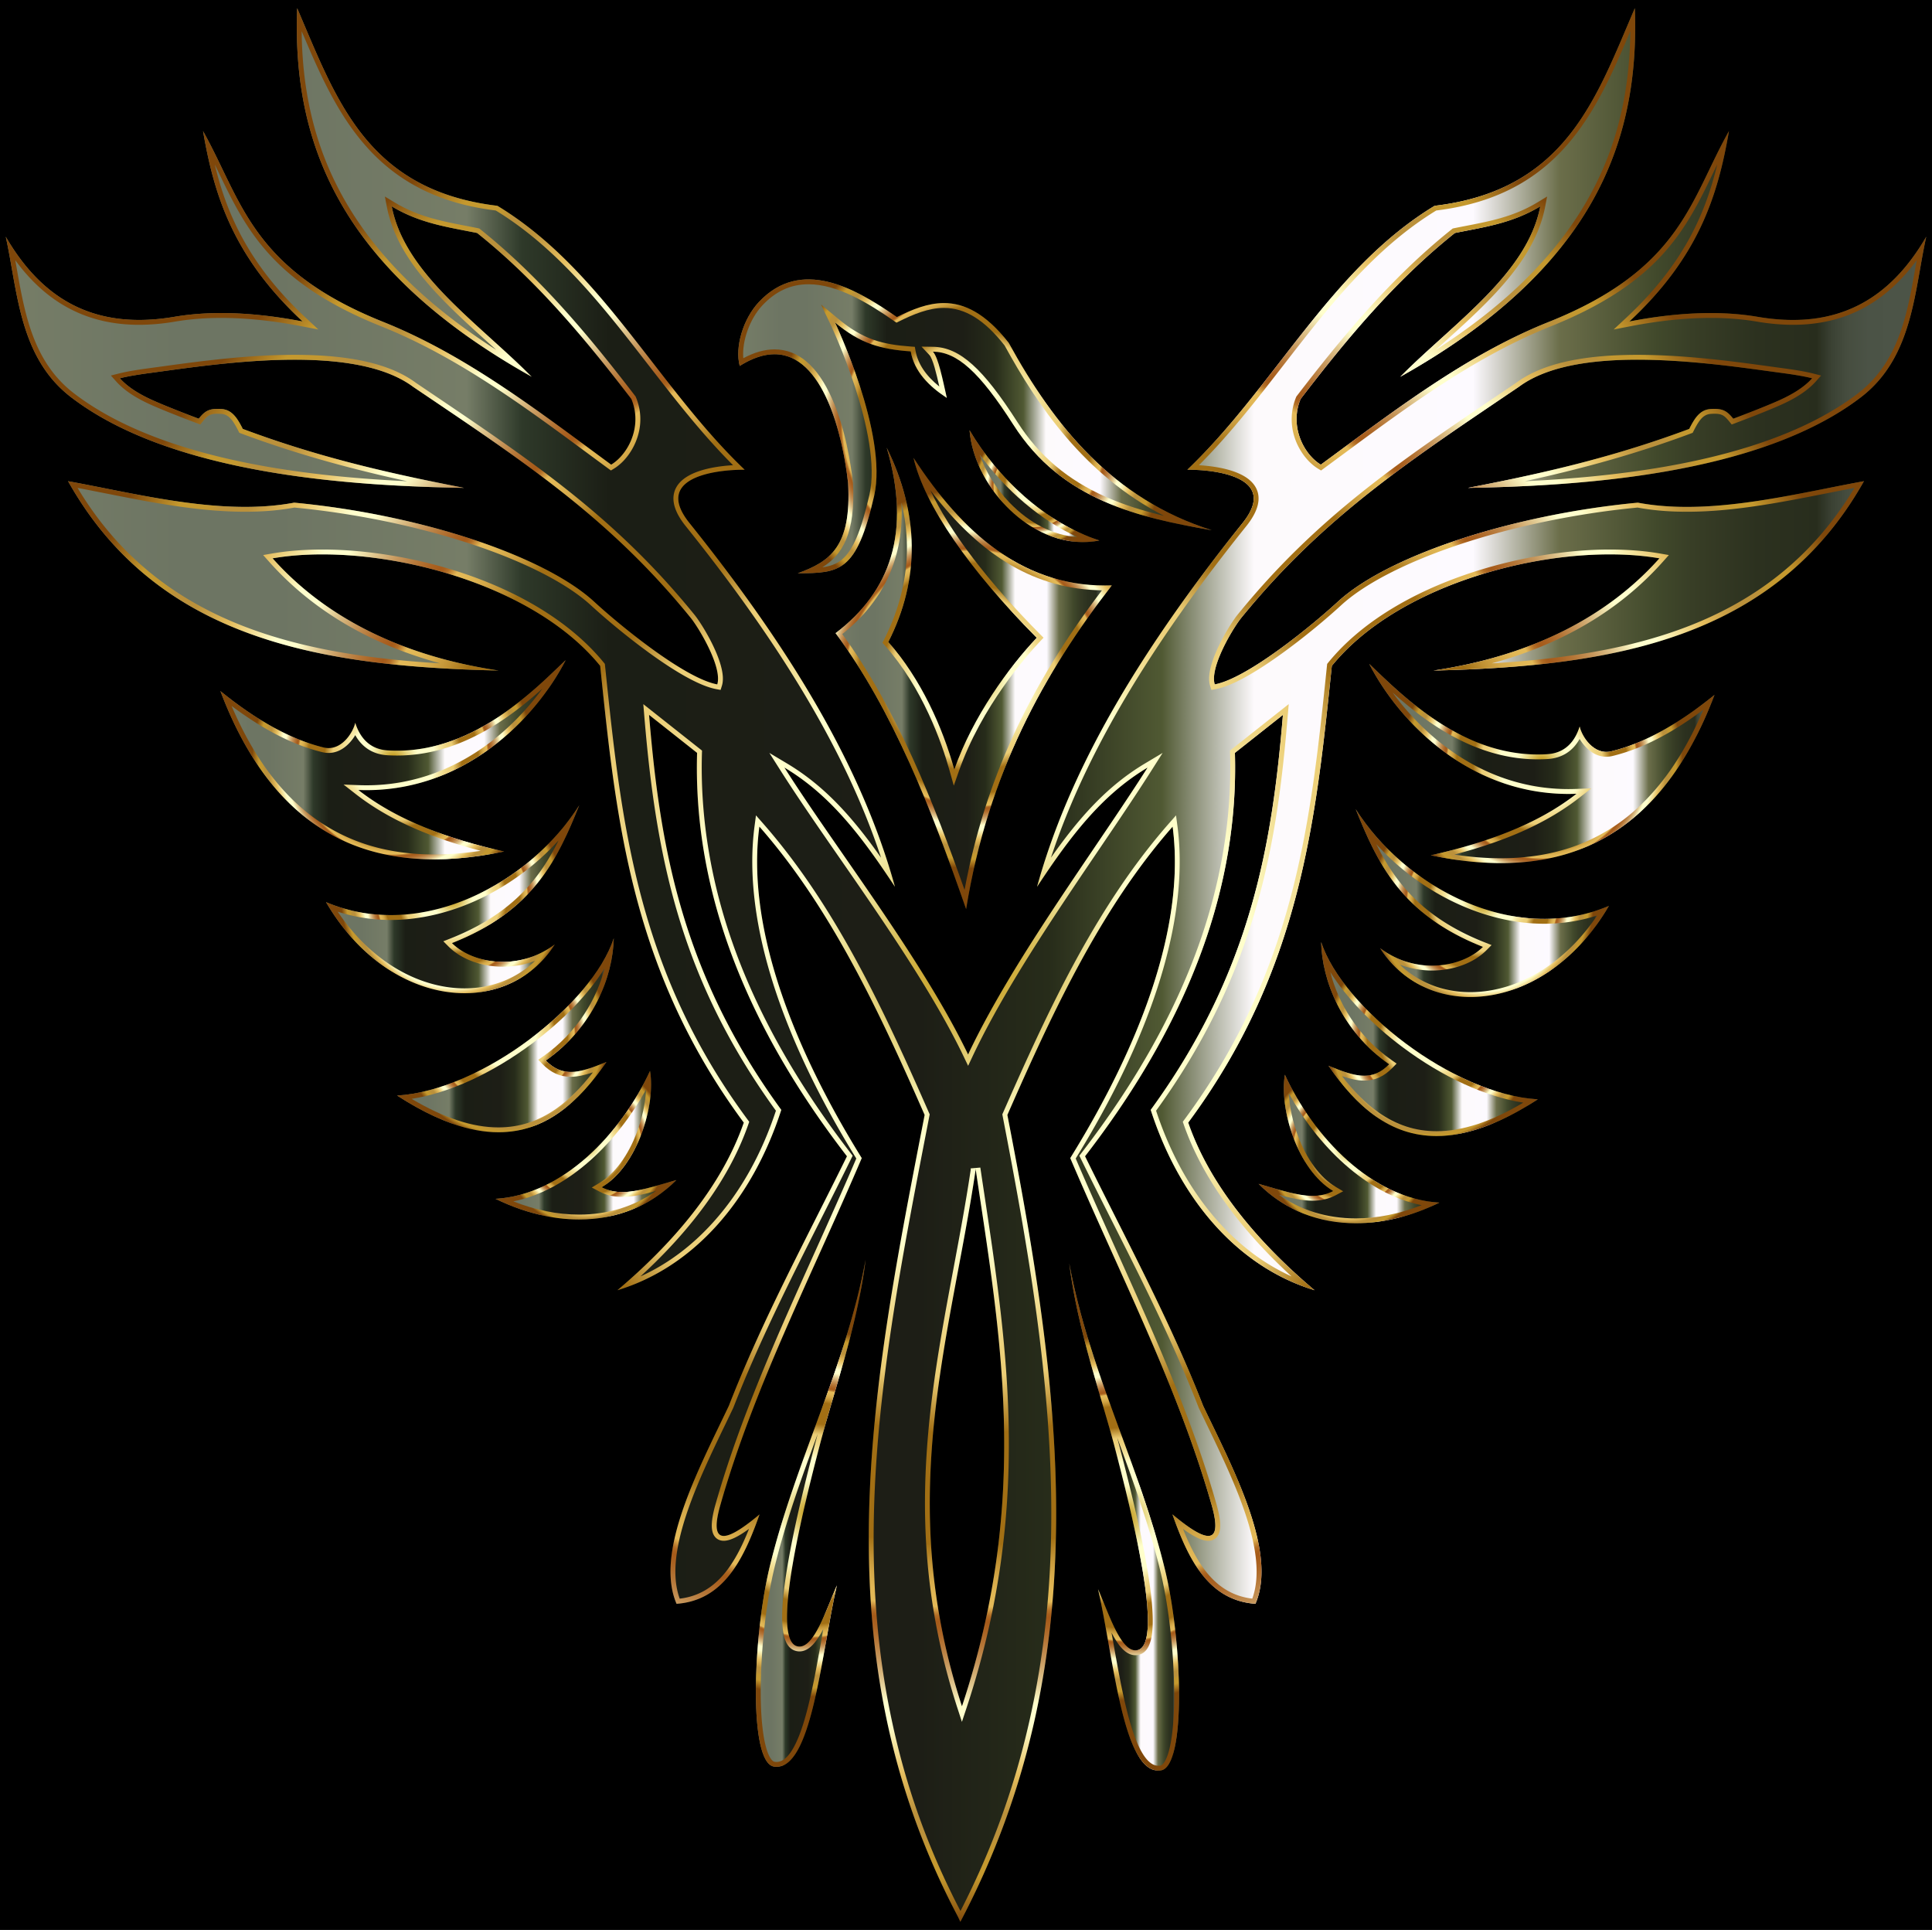
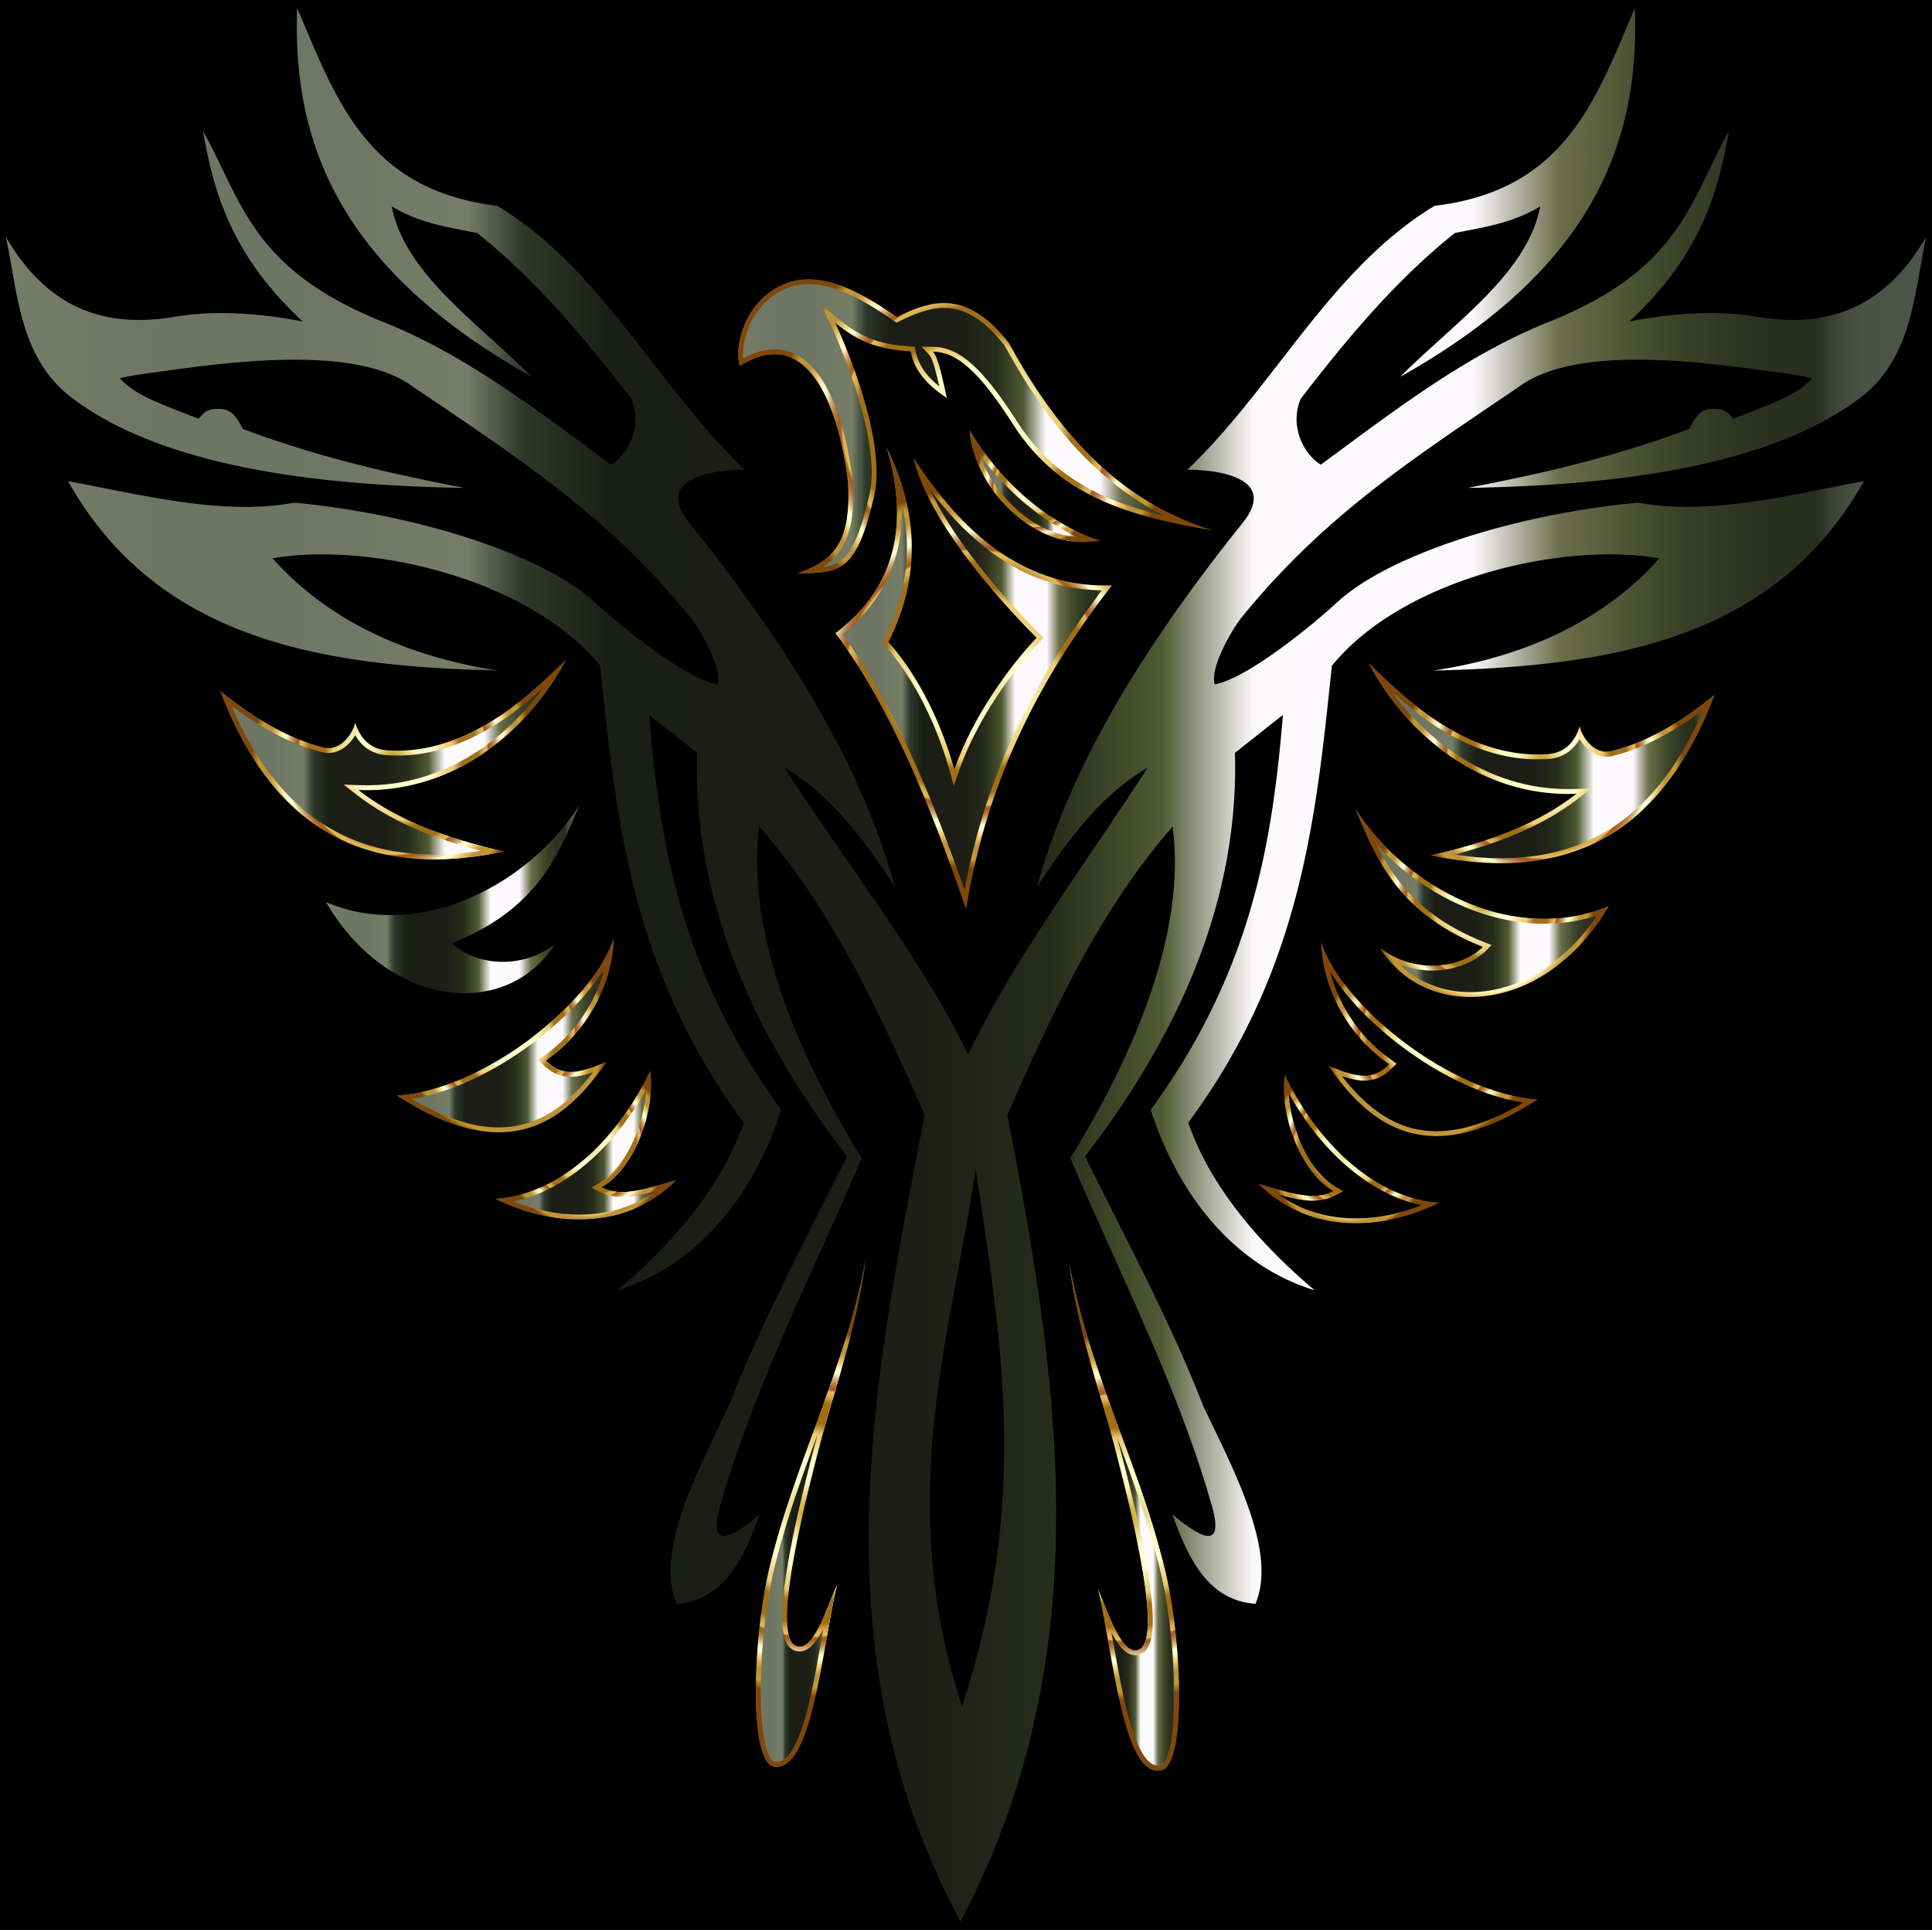
<svg xmlns="http://www.w3.org/2000/svg" viewBox="514.795 2.599 1592.285 1590.311">
  <path d="M514.795 2.599H2107.08V1592.91H514.795z" />
  <linearGradient id="a" gradientUnits="userSpaceOnUse" x1="696.433" y1="628.616" x2="981.028" y2="628.616">
    <stop offset="0" stop-color="#767d67" />
    <stop offset=".09" stop-color="#6d7563" />
    <stop offset=".141" stop-color="#6d7563" />
    <stop offset=".24" stop-color="#767d67" />
    <stop offset=".269" stop-color="#2e3929" />
    <stop offset=".314" stop-color="#1b1e15" />
    <stop offset=".476" stop-color="#1d1e16" />
    <stop offset=".543" stop-color="#272c1a" />
    <stop offset=".602" stop-color="#505933" />
    <stop offset=".65" stop-color="#fdfafc" />
    <stop offset=".764" stop-color="#fdfaff" />
    <stop offset=".809" stop-color="#6b6e4a" />
    <stop offset=".86" stop-color="#41492b" />
    <stop offset=".878" stop-color="#383e26" />
    <stop offset=".912" stop-color="#2c311f" />
    <stop offset=".943" stop-color="#282d1d" />
    <stop offset=".945" stop-color="#2d3223" />
    <stop offset=".951" stop-color="#3b4234" />
    <stop offset=".959" stop-color="#464d3f" />
    <stop offset=".97" stop-color="#4b5346" />
    <stop offset="1" stop-color="#4d5548" />
  </linearGradient>
  <path fill="url(#a)" d="M930.235 704.268c-46.103-10.426-87.83-25.507-120.059-50.691 86.698 3.339 146.45-59.441 170.852-107.052-27.915 26.628-78.83 78.653-146.797 74.42-15.384-.958-23.051-11.272-26.66-22.798-1.734 8.087-11.62 23.917-26.086 20.402-26.923-6.542-55.103-22.227-85.052-46.507 46.236 122.266 129.09 154.204 233.802 132.226z" />
  <radialGradient id="b" cx="838.731" cy="628.616" r="116.163" gradientUnits="userSpaceOnUse">
    <stop offset="0" stop-color="#ba8b01" />
    <stop offset=".044" stop-color="#cdaa37" />
    <stop offset=".112" stop-color="#e8d886" />
    <stop offset=".161" stop-color="#f8f4b8" />
    <stop offset=".185" stop-color="#ffffcb" />
    <stop offset=".299" stop-color="#ffffcb" />
    <stop offset=".308" stop-color="#fdf9c1" />
    <stop offset=".342" stop-color="#f5e6a0" />
    <stop offset=".374" stop-color="#f0d989" />
    <stop offset=".404" stop-color="#edd17b" />
    <stop offset=".43" stop-color="#ecce76" />
    <stop offset=".489" stop-color="#a26f14" />
    <stop offset=".605" stop-color="#a26f14" />
    <stop offset=".607" stop-color="#a67418" />
    <stop offset=".624" stop-color="#c19234" />
    <stop offset=".64" stop-color="#d4a848" />
    <stop offset=".656" stop-color="#e0b654" />
    <stop offset=".67" stop-color="#e4ba58" />
    <stop offset=".672" stop-color="#d9a94d" />
    <stop offset=".676" stop-color="#c38737" />
    <stop offset=".679" stop-color="#b36f27" />
    <stop offset=".683" stop-color="#a9601d" />
    <stop offset=".686" stop-color="#a65b1a" />
    <stop offset=".695" stop-color="#aa6222" />
    <stop offset=".71" stop-color="#b57637" />
    <stop offset=".729" stop-color="#c6965b" />
    <stop offset=".75" stop-color="#dec38b" />
    <stop offset=".773" stop-color="#fdfcc9" />
    <stop offset=".774" stop-color="#ffffcd" />
    <stop offset=".796" stop-color="#ffffcd" />
    <stop offset=".847" stop-color="#e5bd5d" />
    <stop offset=".886" stop-color="#bb913b" />
    <stop offset=".912" stop-color="#bb913b" />
    <stop offset=".915" stop-color="#be9337" />
    <stop offset=".925" stop-color="#c39830" />
    <stop offset=".951" stop-color="#c5992e" />
    <stop offset="1" stop-color="#7f470a" />
  </radialGradient>
  <path fill="url(#b)" d="M961.773 570.107c-12.106 16.677-26.994 32.065-43.022 44.216-14.43 10.94-29.89 19.487-45.952 25.405-17.968 6.62-36.81 9.976-56.003 9.976-2.14 0-4.315-.042-6.466-.125l-12.376-.476 9.76 7.625c25.926 20.26 59.039 35.363 103.233 46.958-13.38 2.007-26.218 3.021-38.344 3.021-19.243 0-37.335-2.554-53.776-7.59-16.993-5.205-32.784-13.236-46.934-23.87-14.66-11.016-28.04-25.185-39.767-42.112-9.775-14.11-18.645-30.484-26.456-48.822 26.545 19.846 51.141 32.357 74.87 38.123a21.39 21.39 0 005.043.615c10.04 0 17.634-7.356 22-14.687 5.698 10.162 14.684 15.844 26.4 16.573 2.676.167 5.39.251 8.064.251 50.727 0 91.214-29.517 119.726-55.081m19.255-23.583c-26.833 25.597-74.928 74.664-138.981 74.664-2.583 0-5.181-.079-7.816-.243-15.384-.958-23.052-11.272-26.66-22.798-1.565 7.298-9.771 20.904-21.989 20.904-1.32 0-2.686-.16-4.097-.502-26.923-6.542-55.103-22.227-85.052-46.507 37.383 98.856 98.712 138.665 176.17 138.665 18.343 0 37.583-2.231 57.632-6.44-46.103-10.425-87.83-25.507-120.059-50.69 2.222.085 4.433.127 6.62.127 83.124 0 140.456-60.789 164.232-107.18z" />
  <linearGradient id="c" gradientUnits="userSpaceOnUse" x1="783.481" y1="743.595" x2="992.196" y2="743.595">
    <stop offset="0" stop-color="#767d67" />
    <stop offset=".09" stop-color="#6d7563" />
    <stop offset=".141" stop-color="#6d7563" />
    <stop offset=".24" stop-color="#767d67" />
    <stop offset=".269" stop-color="#2e3929" />
    <stop offset=".314" stop-color="#1b1e15" />
    <stop offset=".476" stop-color="#1d1e16" />
    <stop offset=".543" stop-color="#272c1a" />
    <stop offset=".602" stop-color="#505933" />
    <stop offset=".65" stop-color="#fdfafc" />
    <stop offset=".764" stop-color="#fdfaff" />
    <stop offset=".809" stop-color="#6b6e4a" />
    <stop offset=".86" stop-color="#41492b" />
    <stop offset=".878" stop-color="#383e26" />
    <stop offset=".912" stop-color="#2c311f" />
    <stop offset=".943" stop-color="#282d1d" />
    <stop offset=".945" stop-color="#2d3223" />
    <stop offset=".951" stop-color="#3b4234" />
    <stop offset=".959" stop-color="#464d3f" />
    <stop offset=".97" stop-color="#4b5346" />
    <stop offset="1" stop-color="#4d5548" />
  </linearGradient>
  <path fill="url(#c)" d="M972.017 780.833c-30.162 22.636-68.06 15.613-84.72-1.1 67.995-26.797 87.217-69.925 104.9-113.57-40.38 63.878-130.028 113.047-208.716 79.817 51.14 87.656 148.196 97.518 188.536 34.853z" />
  <radialGradient id="d" cx="887.839" cy="743.595" r="91.886" gradientUnits="userSpaceOnUse">
    <stop offset="0" stop-color="#ba8b01" />
    <stop offset=".044" stop-color="#cdaa37" />
    <stop offset=".112" stop-color="#e8d886" />
    <stop offset=".161" stop-color="#f8f4b8" />
    <stop offset=".185" stop-color="#ffffcb" />
    <stop offset=".299" stop-color="#ffffcb" />
    <stop offset=".308" stop-color="#fdf9c1" />
    <stop offset=".342" stop-color="#f5e6a0" />
    <stop offset=".374" stop-color="#f0d989" />
    <stop offset=".404" stop-color="#edd17b" />
    <stop offset=".43" stop-color="#ecce76" />
    <stop offset=".489" stop-color="#a26f14" />
    <stop offset=".605" stop-color="#a26f14" />
    <stop offset=".607" stop-color="#a67418" />
    <stop offset=".624" stop-color="#c19234" />
    <stop offset=".64" stop-color="#d4a848" />
    <stop offset=".656" stop-color="#e0b654" />
    <stop offset=".67" stop-color="#e4ba58" />
    <stop offset=".672" stop-color="#d9a94d" />
    <stop offset=".676" stop-color="#c38737" />
    <stop offset=".679" stop-color="#b36f27" />
    <stop offset=".683" stop-color="#a9601d" />
    <stop offset=".686" stop-color="#a65b1a" />
    <stop offset=".695" stop-color="#aa6222" />
    <stop offset=".71" stop-color="#b57637" />
    <stop offset=".729" stop-color="#c6965b" />
    <stop offset=".75" stop-color="#dec38b" />
    <stop offset=".773" stop-color="#fdfcc9" />
    <stop offset=".774" stop-color="#ffffcd" />
    <stop offset=".796" stop-color="#ffffcd" />
    <stop offset=".847" stop-color="#e5bd5d" />
    <stop offset=".886" stop-color="#bb913b" />
    <stop offset=".912" stop-color="#bb913b" />
    <stop offset=".915" stop-color="#be9337" />
    <stop offset=".925" stop-color="#c39830" />
    <stop offset=".951" stop-color="#c5992e" />
    <stop offset="1" stop-color="#7f470a" />
  </radialGradient>
-   <path fill="url(#d)" d="M975.166 695.096c-5.505 11.13-11.743 21.656-19.688 31.686-16.878 21.308-39.66 37.411-69.648 49.23l-5.665 2.233 4.299 4.313c10.384 10.416 27.134 16.635 44.805 16.635a74.338 74.338 0 0026.543-4.866 80.218 80.218 0 01-18.116 13.063c-12.116 6.394-25.594 9.636-40.06 9.636-19.845 0-40.253-6.233-59.017-18.025-17.282-10.86-32.85-26.343-45.497-45.163 13.986 4.537 28.633 6.83 43.692 6.83 49.714 0 102.008-25.45 138.352-65.572m17.03-28.932c-31.421 49.705-92.675 90.505-155.382 90.505-17.88 0-35.875-3.316-53.333-10.689 29.38 50.36 73.925 75.046 114.156 75.046 29.793 0 57.216-13.53 74.38-40.193-13.562 10.178-28.692 14.36-42.748 14.36-17.205 0-32.803-6.262-41.972-15.46 67.995-26.797 87.217-69.925 104.9-113.57z" />
  <linearGradient id="e" gradientUnits="userSpaceOnUse" x1="842.078" y1="855.672" x2="1020.653" y2="855.672">
    <stop offset="0" stop-color="#767d67" />
    <stop offset=".09" stop-color="#6d7563" />
    <stop offset=".141" stop-color="#6d7563" />
    <stop offset=".24" stop-color="#767d67" />
    <stop offset=".269" stop-color="#2e3929" />
    <stop offset=".314" stop-color="#1b1e15" />
    <stop offset=".476" stop-color="#1d1e16" />
    <stop offset=".543" stop-color="#272c1a" />
    <stop offset=".602" stop-color="#505933" />
    <stop offset=".65" stop-color="#fdfafc" />
    <stop offset=".764" stop-color="#fdfaff" />
    <stop offset=".809" stop-color="#6b6e4a" />
    <stop offset=".86" stop-color="#41492b" />
    <stop offset=".878" stop-color="#383e26" />
    <stop offset=".912" stop-color="#2c311f" />
    <stop offset=".943" stop-color="#282d1d" />
    <stop offset=".945" stop-color="#2d3223" />
    <stop offset=".951" stop-color="#3b4234" />
    <stop offset=".959" stop-color="#464d3f" />
    <stop offset=".97" stop-color="#4b5346" />
    <stop offset="1" stop-color="#4d5548" />
  </linearGradient>
  <path fill="url(#e)" d="M1014.615 877.677c-21.85 8.939-35.832 13.333-50.017-1.201 39.19-27.403 55.326-69.064 56.055-100.744-17.764 54.18-108.508 125.403-178.575 129.644 86.852 56.2 135.203 26.536 172.537-27.699z" />
  <radialGradient id="f" cx="931.365" cy="855.672" r="84.743" gradientUnits="userSpaceOnUse">
    <stop offset="0" stop-color="#ba8b01" />
    <stop offset=".044" stop-color="#cdaa37" />
    <stop offset=".112" stop-color="#e8d886" />
    <stop offset=".161" stop-color="#f8f4b8" />
    <stop offset=".185" stop-color="#ffffcb" />
    <stop offset=".299" stop-color="#ffffcb" />
    <stop offset=".308" stop-color="#fdf9c1" />
    <stop offset=".342" stop-color="#f5e6a0" />
    <stop offset=".374" stop-color="#f0d989" />
    <stop offset=".404" stop-color="#edd17b" />
    <stop offset=".43" stop-color="#ecce76" />
    <stop offset=".489" stop-color="#a26f14" />
    <stop offset=".605" stop-color="#a26f14" />
    <stop offset=".607" stop-color="#a67418" />
    <stop offset=".624" stop-color="#c19234" />
    <stop offset=".64" stop-color="#d4a848" />
    <stop offset=".656" stop-color="#e0b654" />
    <stop offset=".67" stop-color="#e4ba58" />
    <stop offset=".672" stop-color="#d9a94d" />
    <stop offset=".676" stop-color="#c38737" />
    <stop offset=".679" stop-color="#b36f27" />
    <stop offset=".683" stop-color="#a9601d" />
    <stop offset=".686" stop-color="#a65b1a" />
    <stop offset=".695" stop-color="#aa6222" />
    <stop offset=".71" stop-color="#b57637" />
    <stop offset=".729" stop-color="#c6965b" />
    <stop offset=".75" stop-color="#dec38b" />
    <stop offset=".773" stop-color="#fdfcc9" />
    <stop offset=".774" stop-color="#ffffcd" />
    <stop offset=".796" stop-color="#ffffcd" />
    <stop offset=".847" stop-color="#e5bd5d" />
    <stop offset=".886" stop-color="#bb913b" />
    <stop offset=".912" stop-color="#bb913b" />
    <stop offset=".915" stop-color="#be9337" />
    <stop offset=".925" stop-color="#c39830" />
    <stop offset=".951" stop-color="#c5992e" />
    <stop offset="1" stop-color="#7f470a" />
  </radialGradient>
  <path fill="url(#f)" d="M1013.088 800.501c-6.409 24.87-21.93 52.522-50.782 72.697l-3.862 2.7 3.291 3.372c7.091 7.265 14.53 10.649 23.41 10.649 5.74 0 11.807-1.458 18.279-3.665-9.87 12.766-19.734 22.564-29.944 29.766-14.873 10.492-30.53 15.592-47.865 15.592-21.397 0-44.894-7.71-71.576-23.523 30.842-4.793 66.356-21.007 99.332-45.602 25.712-19.177 46.695-41.135 59.717-61.986m7.565-24.769c-17.764 54.18-108.508 125.403-178.575 129.644 32.856 21.26 60.213 30.236 83.537 30.236 38.332 0 65.79-24.217 89-57.935-11.652 4.767-21.07 8.242-29.47 8.242-7.353 0-13.927-2.66-20.547-9.443 39.189-27.403 55.326-69.064 56.055-100.744z" />
  <linearGradient id="g" gradientUnits="userSpaceOnUse" x1="923.199" y1="946.266" x2="1072.215" y2="946.266">
    <stop offset="0" stop-color="#767d67" />
    <stop offset=".09" stop-color="#6d7563" />
    <stop offset=".141" stop-color="#6d7563" />
    <stop offset=".24" stop-color="#767d67" />
    <stop offset=".269" stop-color="#2e3929" />
    <stop offset=".314" stop-color="#1b1e15" />
    <stop offset=".476" stop-color="#1d1e16" />
    <stop offset=".543" stop-color="#272c1a" />
    <stop offset=".602" stop-color="#505933" />
    <stop offset=".65" stop-color="#fdfafc" />
    <stop offset=".764" stop-color="#fdfaff" />
    <stop offset=".809" stop-color="#6b6e4a" />
    <stop offset=".86" stop-color="#41492b" />
    <stop offset=".878" stop-color="#383e26" />
    <stop offset=".912" stop-color="#2c311f" />
    <stop offset=".943" stop-color="#282d1d" />
    <stop offset=".945" stop-color="#2d3223" />
    <stop offset=".951" stop-color="#3b4234" />
    <stop offset=".959" stop-color="#464d3f" />
    <stop offset=".97" stop-color="#4b5346" />
    <stop offset="1" stop-color="#4d5548" />
  </linearGradient>
  <path fill="url(#g)" d="M1010.68 980.93c29.805-17.75 44.552-68.033 39.839-95.87-23.732 51.69-72.12 102.194-127.32 105.418 53.176 26.05 110.693 23.11 149.016-15.48-25.68 7.227-44.967 14.67-61.535 5.931z" />
  <radialGradient id="h" cx="997.707" cy="946.266" r="68.182" gradientUnits="userSpaceOnUse">
    <stop offset="0" stop-color="#ba8b01" />
    <stop offset=".044" stop-color="#cdaa37" />
    <stop offset=".112" stop-color="#e8d886" />
    <stop offset=".161" stop-color="#f8f4b8" />
    <stop offset=".185" stop-color="#ffffcb" />
    <stop offset=".299" stop-color="#ffffcb" />
    <stop offset=".308" stop-color="#fdf9c1" />
    <stop offset=".342" stop-color="#f5e6a0" />
    <stop offset=".374" stop-color="#f0d989" />
    <stop offset=".404" stop-color="#edd17b" />
    <stop offset=".43" stop-color="#ecce76" />
    <stop offset=".489" stop-color="#a26f14" />
    <stop offset=".605" stop-color="#a26f14" />
    <stop offset=".607" stop-color="#a67418" />
    <stop offset=".624" stop-color="#c19234" />
    <stop offset=".64" stop-color="#d4a848" />
    <stop offset=".656" stop-color="#e0b654" />
    <stop offset=".67" stop-color="#e4ba58" />
    <stop offset=".672" stop-color="#d9a94d" />
    <stop offset=".676" stop-color="#c38737" />
    <stop offset=".679" stop-color="#b36f27" />
    <stop offset=".683" stop-color="#a9601d" />
    <stop offset=".686" stop-color="#a65b1a" />
    <stop offset=".695" stop-color="#aa6222" />
    <stop offset=".71" stop-color="#b57637" />
    <stop offset=".729" stop-color="#c6965b" />
    <stop offset=".75" stop-color="#dec38b" />
    <stop offset=".773" stop-color="#fdfcc9" />
    <stop offset=".774" stop-color="#ffffcd" />
    <stop offset=".796" stop-color="#ffffcd" />
    <stop offset=".847" stop-color="#e5bd5d" />
    <stop offset=".886" stop-color="#bb913b" />
    <stop offset=".912" stop-color="#bb913b" />
    <stop offset=".915" stop-color="#be9337" />
    <stop offset=".925" stop-color="#c39830" />
    <stop offset=".951" stop-color="#c5992e" />
    <stop offset="1" stop-color="#7f470a" />
  </radialGradient>
  <path fill="url(#h)" d="M1047.27 900.412c-.544 10.95-3.138 23.358-7.474 34.966-7.296 19.535-18.363 34.492-31.163 42.115l-6.126 3.648 6.307 3.326c5.636 2.973 11.813 4.418 18.885 4.418 8.566 0 17.681-2.099 27.804-4.921-18.037 12.815-39.656 19.508-63.45 19.508-17.555 0-36.058-3.738-54.193-10.889 46.43-9.433 86.27-49.9 109.41-92.171m3.249-15.351c-23.732 51.69-72.12 102.193-127.32 105.417 22.771 11.155 46.34 16.994 68.854 16.994 30.063 0 58.25-10.41 80.162-32.473-17.388 4.893-31.849 9.886-44.515 9.886-6.04 0-11.67-1.134-17.02-3.956 29.805-17.75 44.552-68.032 39.839-95.868z" />
  <g>
    <linearGradient id="i" gradientUnits="userSpaceOnUse" x1="1137.754" y1="1249.53" x2="1228.227" y2="1249.53">
      <stop offset="0" stop-color="#767d67" />
      <stop offset=".09" stop-color="#6d7563" />
      <stop offset=".141" stop-color="#6d7563" />
      <stop offset=".24" stop-color="#767d67" />
      <stop offset=".269" stop-color="#2e3929" />
      <stop offset=".314" stop-color="#1b1e15" />
      <stop offset=".476" stop-color="#1d1e16" />
      <stop offset=".543" stop-color="#272c1a" />
      <stop offset=".602" stop-color="#505933" />
      <stop offset=".65" stop-color="#fdfafc" />
      <stop offset=".764" stop-color="#fdfaff" />
      <stop offset=".809" stop-color="#6b6e4a" />
      <stop offset=".86" stop-color="#41492b" />
      <stop offset=".878" stop-color="#383e26" />
      <stop offset=".912" stop-color="#2c311f" />
      <stop offset=".943" stop-color="#282d1d" />
      <stop offset=".945" stop-color="#2d3223" />
      <stop offset=".951" stop-color="#3b4234" />
      <stop offset=".959" stop-color="#464d3f" />
      <stop offset=".97" stop-color="#4b5346" />
      <stop offset="1" stop-color="#4d5548" />
    </linearGradient>
    <path fill="url(#i)" d="M1228.227 1040.566c-16.58 89.362-57.772 165.65-78.913 252.463-14.408 59.166-17.549 162.231 3.389 165.308 31.357 4.625 38.884-93.47 51.811-149.353-9.157 20.752-19.39 53.92-32.91 50.124-21.76-6.106 5.299-113.943 19.173-167.097 10.642-40.768 30.705-96.924 37.45-151.445z" />
    <radialGradient id="j" cx="1182.991" cy="1249.53" r="151.183" gradientUnits="userSpaceOnUse">
      <stop offset="0" stop-color="#ba8b01" />
      <stop offset=".044" stop-color="#cdaa37" />
      <stop offset=".112" stop-color="#e8d886" />
      <stop offset=".161" stop-color="#f8f4b8" />
      <stop offset=".185" stop-color="#ffffcb" />
      <stop offset=".299" stop-color="#ffffcb" />
      <stop offset=".308" stop-color="#fdf9c1" />
      <stop offset=".342" stop-color="#f5e6a0" />
      <stop offset=".374" stop-color="#f0d989" />
      <stop offset=".404" stop-color="#edd17b" />
      <stop offset=".43" stop-color="#ecce76" />
      <stop offset=".489" stop-color="#a26f14" />
      <stop offset=".605" stop-color="#a26f14" />
      <stop offset=".607" stop-color="#a67418" />
      <stop offset=".624" stop-color="#c19234" />
      <stop offset=".64" stop-color="#d4a848" />
      <stop offset=".656" stop-color="#e0b654" />
      <stop offset=".67" stop-color="#e4ba58" />
      <stop offset=".672" stop-color="#d9a94d" />
      <stop offset=".676" stop-color="#c38737" />
      <stop offset=".679" stop-color="#b36f27" />
      <stop offset=".683" stop-color="#a9601d" />
      <stop offset=".686" stop-color="#a65b1a" />
      <stop offset=".695" stop-color="#aa6222" />
      <stop offset=".71" stop-color="#b57637" />
      <stop offset=".729" stop-color="#c6965b" />
      <stop offset=".75" stop-color="#dec38b" />
      <stop offset=".773" stop-color="#fdfcc9" />
      <stop offset=".774" stop-color="#ffffcd" />
      <stop offset=".796" stop-color="#ffffcd" />
      <stop offset=".847" stop-color="#e5bd5d" />
      <stop offset=".886" stop-color="#bb913b" />
      <stop offset=".912" stop-color="#bb913b" />
      <stop offset=".915" stop-color="#be9337" />
      <stop offset=".925" stop-color="#c39830" />
      <stop offset=".951" stop-color="#c5992e" />
      <stop offset="1" stop-color="#7f470a" />
    </radialGradient>
    <path fill="url(#j)" d="M1188.77 1184.043a601.739 601.739 0 00-1.863 6.958c-7.786 29.828-17.439 68.325-23.024 101.538-7.614 45.277-5.566 66.995 6.64 70.42 1.059.298 2.14.449 3.212.449 7.885 0 14.124-7.874 19.665-18.617-.466 2.612-.935 5.256-1.408 7.923-4.456 25.146-9.065 51.149-15.338 70.882-6.518 20.503-13.864 30.899-21.836 30.899-.498 0-1.014-.039-1.534-.115-1.087-.16-2.21-1.09-3.338-2.763-5.904-8.76-8.911-33.487-8.044-66.142.84-31.695 5.065-65.9 11.299-91.499 9.235-37.922 22.572-74.52 35.569-109.933m39.457-143.477c-16.58 89.362-57.772 165.65-78.913 252.463-14.408 59.166-17.549 162.231 3.389 165.308.716.106 1.424.158 2.115.158 29.593 0 37.064-94.904 49.696-149.511-8.67 19.646-18.305 50.424-30.78 50.424-.701 0-1.41-.097-2.13-.3-21.76-6.107 5.299-113.943 19.173-167.097 10.642-40.768 30.705-96.924 37.45-151.445z" />
  </g>
  <g>
    <linearGradient id="k" gradientUnits="userSpaceOnUse" x1="1123.249" y1="353.926" x2="1513.474" y2="353.926">
      <stop offset="0" stop-color="#767d67" />
      <stop offset=".09" stop-color="#6d7563" />
      <stop offset=".141" stop-color="#6d7563" />
      <stop offset=".24" stop-color="#767d67" />
      <stop offset=".269" stop-color="#2e3929" />
      <stop offset=".314" stop-color="#1b1e15" />
      <stop offset=".476" stop-color="#1d1e16" />
      <stop offset=".543" stop-color="#272c1a" />
      <stop offset=".602" stop-color="#505933" />
      <stop offset=".65" stop-color="#fdfafc" />
      <stop offset=".764" stop-color="#fdfaff" />
      <stop offset=".809" stop-color="#6b6e4a" />
      <stop offset=".86" stop-color="#41492b" />
      <stop offset=".878" stop-color="#383e26" />
      <stop offset=".912" stop-color="#2c311f" />
      <stop offset=".943" stop-color="#282d1d" />
      <stop offset=".945" stop-color="#2d3223" />
      <stop offset=".951" stop-color="#3b4234" />
      <stop offset=".959" stop-color="#464d3f" />
      <stop offset=".97" stop-color="#4b5346" />
      <stop offset="1" stop-color="#4d5548" />
    </linearGradient>
    <path fill="url(#k)" d="M1213.77 400.648c2.874 52.594-14.865 64.615-41.487 74.367 34.448-.237 48.474-.555 62.956-63.786 11.637-50.807-32.311-142.957-32.311-142.957 20.911 17.4 37.1 22.049 62.438 23.89 2.94 16.566 14.995 28.71 29.785 38.36-3.396-14.85-6.906-33.29-11.507-38.165 19.89.285 38.163 16.262 66.414 60.375 39.924 62.339 103.742 76.427 163.416 86.794-81.392-25.945-129.417-85.168-167.36-154.446-34.736-44.314-63.705-35.276-92.132-21.224-35.083-24.38-79.254-49.046-113.717-12.404-13.01 13.832-19.953 37.09-15.83 52.7 61.604-38.726 84 48.36 89.335 96.496z" />
    <radialGradient id="l" cx="1318.361" cy="353.926" r="162.375" gradientUnits="userSpaceOnUse">
      <stop offset="0" stop-color="#ba8b01" />
      <stop offset=".044" stop-color="#cdaa37" />
      <stop offset=".112" stop-color="#e8d886" />
      <stop offset=".161" stop-color="#f8f4b8" />
      <stop offset=".185" stop-color="#ffffcb" />
      <stop offset=".299" stop-color="#ffffcb" />
      <stop offset=".308" stop-color="#fdf9c1" />
      <stop offset=".342" stop-color="#f5e6a0" />
      <stop offset=".374" stop-color="#f0d989" />
      <stop offset=".404" stop-color="#edd17b" />
      <stop offset=".43" stop-color="#ecce76" />
      <stop offset=".489" stop-color="#a26f14" />
      <stop offset=".605" stop-color="#a26f14" />
      <stop offset=".607" stop-color="#a67418" />
      <stop offset=".624" stop-color="#c19234" />
      <stop offset=".64" stop-color="#d4a848" />
      <stop offset=".656" stop-color="#e0b654" />
      <stop offset=".67" stop-color="#e4ba58" />
      <stop offset=".672" stop-color="#d9a94d" />
      <stop offset=".676" stop-color="#c38737" />
      <stop offset=".679" stop-color="#b36f27" />
      <stop offset=".683" stop-color="#a9601d" />
      <stop offset=".686" stop-color="#a65b1a" />
      <stop offset=".695" stop-color="#aa6222" />
      <stop offset=".71" stop-color="#b57637" />
      <stop offset=".729" stop-color="#c6965b" />
      <stop offset=".75" stop-color="#dec38b" />
      <stop offset=".773" stop-color="#fdfcc9" />
      <stop offset=".774" stop-color="#ffffcd" />
      <stop offset=".796" stop-color="#ffffcd" />
      <stop offset=".847" stop-color="#e5bd5d" />
      <stop offset=".886" stop-color="#bb913b" />
      <stop offset=".912" stop-color="#bb913b" />
      <stop offset=".915" stop-color="#be9337" />
      <stop offset=".925" stop-color="#c39830" />
      <stop offset=".951" stop-color="#c5992e" />
      <stop offset="1" stop-color="#7f470a" />
    </radialGradient>
    <path fill="url(#l)" d="M1181.11 236.837c23.78 0 49.027 15.32 70.59 30.304l1.938 1.347 2.116-1.046c11.672-5.77 24.23-11.108 36.99-11.107 17.502.001 33.403 9.84 50.021 30.957 26.807 48.897 65.303 106.495 131.39 140.366-16.33-3.868-32.611-8.787-48.172-15.695-31.255-13.876-54.988-33.956-72.556-61.388-14.526-22.68-26.293-37.754-37.033-47.437-11.005-9.922-21.394-14.619-32.692-14.78l-9.46-.136 6.494 6.88c2.841 3.012 5.841 15.457 8.211 26.012-11.271-9.077-17.725-18.84-19.643-29.65l-.544-3.066-3.104-.225c-23.66-1.72-39.463-5.745-60.17-22.975l-14.02-11.667 7.852 16.463c.433.91 43.22 91.458 32.022 140.342-6.838 29.857-13.613 45.808-22.652 53.335-4.488 3.737-9.82 5.544-16.193 6.433 16.466-10.21 27.554-27.866 25.269-69.674l-.006-.112-.013-.11c-1.677-15.137-6.146-44.251-17.233-69.178-11.962-26.896-27.915-40.534-47.415-40.534-8.08 0-16.702 2.452-25.7 7.297-1.214-13.97 5.223-32.375 15.782-43.6 10.984-11.68 23.391-17.356 37.93-17.356m0-4c-14.301 0-28.223 5.197-40.844 18.615-13.01 13.832-19.953 37.09-15.83 52.7 10.698-6.724 20.213-9.655 28.662-9.656 40.206 0 56.264 66.375 60.673 106.152 2.874 52.594-14.865 64.615-41.487 74.367 34.448-.237 48.473-.556 62.956-63.786 11.637-50.807-32.311-142.957-32.311-142.957 20.911 17.4 37.1 22.049 62.438 23.89 2.94 16.566 14.995 28.71 29.785 38.36-3.396-14.85-6.906-33.29-11.507-38.165 19.89.285 38.163 16.262 66.414 60.375 39.924 62.339 103.742 76.427 163.416 86.794-81.392-25.945-129.417-85.168-167.36-154.446-19.265-24.578-36.761-32.744-53.37-32.745-13.337-.001-26.102 5.263-38.762 11.521-22.235-15.452-48.121-31.019-72.873-31.019z" />
  </g>
  <g>
    <linearGradient id="m" gradientUnits="userSpaceOnUse" x1="1313.848" y1="403.193" x2="1420.869" y2="403.193">
      <stop offset="0" stop-color="#767d67" />
      <stop offset=".09" stop-color="#6d7563" />
      <stop offset=".141" stop-color="#6d7563" />
      <stop offset=".24" stop-color="#767d67" />
      <stop offset=".269" stop-color="#2e3929" />
      <stop offset=".314" stop-color="#1b1e15" />
      <stop offset=".476" stop-color="#1d1e16" />
      <stop offset=".543" stop-color="#272c1a" />
      <stop offset=".602" stop-color="#505933" />
      <stop offset=".65" stop-color="#fdfafc" />
      <stop offset=".764" stop-color="#fdfaff" />
      <stop offset=".809" stop-color="#6b6e4a" />
      <stop offset=".86" stop-color="#41492b" />
      <stop offset=".878" stop-color="#383e26" />
      <stop offset=".912" stop-color="#2c311f" />
      <stop offset=".943" stop-color="#282d1d" />
      <stop offset=".945" stop-color="#2d3223" />
      <stop offset=".951" stop-color="#3b4234" />
      <stop offset=".959" stop-color="#464d3f" />
      <stop offset=".97" stop-color="#4b5346" />
      <stop offset="1" stop-color="#4d5548" />
    </linearGradient>
    <path fill="url(#m)" d="M1420.869 447.978c-45.018-14.711-83.946-51.774-107.021-90.89 3.59 47.293 53.67 101.381 107.02 90.89z" />
    <radialGradient id="n" cx="1367.358" cy="403.193" r="49.945" gradientUnits="userSpaceOnUse">
      <stop offset="0" stop-color="#ba8b01" />
      <stop offset=".044" stop-color="#cdaa37" />
      <stop offset=".112" stop-color="#e8d886" />
      <stop offset=".161" stop-color="#f8f4b8" />
      <stop offset=".185" stop-color="#ffffcb" />
      <stop offset=".299" stop-color="#ffffcb" />
      <stop offset=".308" stop-color="#fdf9c1" />
      <stop offset=".342" stop-color="#f5e6a0" />
      <stop offset=".374" stop-color="#f0d989" />
      <stop offset=".404" stop-color="#edd17b" />
      <stop offset=".43" stop-color="#ecce76" />
      <stop offset=".489" stop-color="#a26f14" />
      <stop offset=".605" stop-color="#a26f14" />
      <stop offset=".607" stop-color="#a67418" />
      <stop offset=".624" stop-color="#c19234" />
      <stop offset=".64" stop-color="#d4a848" />
      <stop offset=".656" stop-color="#e0b654" />
      <stop offset=".67" stop-color="#e4ba58" />
      <stop offset=".672" stop-color="#d9a94d" />
      <stop offset=".676" stop-color="#c38737" />
      <stop offset=".679" stop-color="#b36f27" />
      <stop offset=".683" stop-color="#a9601d" />
      <stop offset=".686" stop-color="#a65b1a" />
      <stop offset=".695" stop-color="#aa6222" />
      <stop offset=".71" stop-color="#b57637" />
      <stop offset=".729" stop-color="#c6965b" />
      <stop offset=".75" stop-color="#dec38b" />
      <stop offset=".773" stop-color="#fdfcc9" />
      <stop offset=".774" stop-color="#ffffcd" />
      <stop offset=".796" stop-color="#ffffcd" />
      <stop offset=".847" stop-color="#e5bd5d" />
      <stop offset=".886" stop-color="#bb913b" />
      <stop offset=".912" stop-color="#bb913b" />
      <stop offset=".915" stop-color="#be9337" />
      <stop offset=".925" stop-color="#c39830" />
      <stop offset=".951" stop-color="#c5992e" />
      <stop offset="1" stop-color="#7f470a" />
    </radialGradient>
    <path fill="url(#n)" d="M1322.193 377.101c21.744 29.984 50.297 54.104 80.568 68.042-19.823-1.338-39.568-11.338-56.061-28.5-11.126-11.576-19.651-25.496-24.507-39.542m-8.345-20.013c3.284 43.26 45.472 92.209 93.475 92.209 4.475 0 8.997-.425 13.545-1.32-45.017-14.71-83.945-51.773-107.02-90.889z" />
  </g>
  <g>
    <linearGradient id="o" gradientUnits="userSpaceOnUse" x1="1203.433" y1="561.601" x2="1431.114" y2="561.601">
      <stop offset="0" stop-color="#767d67" />
      <stop offset=".09" stop-color="#6d7563" />
      <stop offset=".141" stop-color="#6d7563" />
      <stop offset=".24" stop-color="#767d67" />
      <stop offset=".269" stop-color="#2e3929" />
      <stop offset=".314" stop-color="#1b1e15" />
      <stop offset=".476" stop-color="#1d1e16" />
      <stop offset=".543" stop-color="#272c1a" />
      <stop offset=".602" stop-color="#505933" />
      <stop offset=".65" stop-color="#fdfafc" />
      <stop offset=".764" stop-color="#fdfaff" />
      <stop offset=".809" stop-color="#6b6e4a" />
      <stop offset=".86" stop-color="#41492b" />
      <stop offset=".878" stop-color="#383e26" />
      <stop offset=".912" stop-color="#2c311f" />
      <stop offset=".943" stop-color="#282d1d" />
      <stop offset=".945" stop-color="#2d3223" />
      <stop offset=".951" stop-color="#3b4234" />
      <stop offset=".959" stop-color="#464d3f" />
      <stop offset=".97" stop-color="#4b5346" />
      <stop offset="1" stop-color="#4d5548" />
    </linearGradient>
    <path fill="url(#o)" d="M1203.433 524.326c47.506 63.966 78.729 144.483 107.6 227.391 18.11-111.936 64.144-194.54 120.08-266.741-70.806 2.397-121.634-40.991-163.431-105.072 9.208 39.344 45.963 92.17 101.574 148.26-22.93 24.245-52.59 64.704-67.953 108.523-9.71-34.77-27.42-74.632-54.413-105.058 26.54-52.244 25.462-105.652-1.312-160.143 20.54 69.734 2.877 118.717-42.145 152.84z" />
    <radialGradient id="p" cx="1317.273" cy="561.601" r="156.69" gradientUnits="userSpaceOnUse">
      <stop offset="0" stop-color="#ba8b01" />
      <stop offset=".044" stop-color="#cdaa37" />
      <stop offset=".112" stop-color="#e8d886" />
      <stop offset=".161" stop-color="#f8f4b8" />
      <stop offset=".185" stop-color="#ffffcb" />
      <stop offset=".299" stop-color="#ffffcb" />
      <stop offset=".308" stop-color="#fdf9c1" />
      <stop offset=".342" stop-color="#f5e6a0" />
      <stop offset=".374" stop-color="#f0d989" />
      <stop offset=".404" stop-color="#edd17b" />
      <stop offset=".43" stop-color="#ecce76" />
      <stop offset=".489" stop-color="#a26f14" />
      <stop offset=".605" stop-color="#a26f14" />
      <stop offset=".607" stop-color="#a67418" />
      <stop offset=".624" stop-color="#c19234" />
      <stop offset=".64" stop-color="#d4a848" />
      <stop offset=".656" stop-color="#e0b654" />
      <stop offset=".67" stop-color="#e4ba58" />
      <stop offset=".672" stop-color="#d9a94d" />
      <stop offset=".676" stop-color="#c38737" />
      <stop offset=".679" stop-color="#b36f27" />
      <stop offset=".683" stop-color="#a9601d" />
      <stop offset=".686" stop-color="#a65b1a" />
      <stop offset=".695" stop-color="#aa6222" />
      <stop offset=".71" stop-color="#b57637" />
      <stop offset=".729" stop-color="#c6965b" />
      <stop offset=".75" stop-color="#dec38b" />
      <stop offset=".773" stop-color="#fdfcc9" />
      <stop offset=".774" stop-color="#ffffcd" />
      <stop offset=".796" stop-color="#ffffcd" />
      <stop offset=".847" stop-color="#e5bd5d" />
      <stop offset=".886" stop-color="#bb913b" />
      <stop offset=".912" stop-color="#bb913b" />
      <stop offset=".915" stop-color="#be9337" />
      <stop offset=".925" stop-color="#c39830" />
      <stop offset=".951" stop-color="#c5992e" />
      <stop offset="1" stop-color="#7f470a" />
    </radialGradient>
    <path fill="url(#p)" d="M1281.527 406.54c42.108 55.27 87.61 81.686 141.42 82.51-61.09 80.453-96.454 157.469-113.215 246.86-24.93-70.61-55.499-148.64-100.769-210.815 34.838-27.734 51.155-64.102 48.792-108.522 2.843 12.085 4.34 24.067 4.472 35.872.292 26.075-6.068 52.106-18.903 77.372l-1.234 2.429 1.808 2.037c31.308 35.29 46.99 79.981 53.552 103.48l3.42 12.247 4.207-12c18.697-53.324 56.075-95.455 67.086-107.097l2.661-2.815-2.727-2.75c-43.39-43.764-74.605-84.858-90.57-118.807m-35.949-35.055c20.54 69.734 2.877 118.717-42.145 152.84 47.506 63.966 78.729 144.483 107.6 227.391 18.11-111.936 64.144-194.54 120.08-266.741-1.862.063-3.723.094-5.558.094-67.928 0-117.175-42.77-157.873-105.166 9.208 39.344 45.963 92.17 101.574 148.26-22.93 24.245-52.59 64.704-67.954 108.523-9.708-34.77-27.419-74.632-54.412-105.058 26.54-52.244 25.462-105.652-1.312-160.143z" />
  </g>
  <g>
    <linearGradient id="q" gradientUnits="userSpaceOnUse" x1="519.529" y1="797.754" x2="2102.346" y2="797.754">
      <stop offset="0" stop-color="#767d67" />
      <stop offset=".09" stop-color="#6d7563" />
      <stop offset=".141" stop-color="#6d7563" />
      <stop offset=".24" stop-color="#767d67" />
      <stop offset=".269" stop-color="#2e3929" />
      <stop offset=".314" stop-color="#1b1e15" />
      <stop offset=".476" stop-color="#1d1e16" />
      <stop offset=".543" stop-color="#272c1a" />
      <stop offset=".602" stop-color="#505933" />
      <stop offset=".65" stop-color="#fdfafc" />
      <stop offset=".764" stop-color="#fdfaff" />
      <stop offset=".809" stop-color="#6b6e4a" />
      <stop offset=".86" stop-color="#41492b" />
      <stop offset=".878" stop-color="#383e26" />
      <stop offset=".912" stop-color="#2c311f" />
      <stop offset=".943" stop-color="#282d1d" />
      <stop offset=".945" stop-color="#2d3223" />
      <stop offset=".951" stop-color="#3b4234" />
      <stop offset=".959" stop-color="#464d3f" />
      <stop offset=".97" stop-color="#4b5346" />
      <stop offset="1" stop-color="#4d5548" />
    </linearGradient>
    <path fill="url(#q)" d="M1981.478 332.313c-13.354 6.044-38.177 15.317-38.177 15.317-5.058-6.19-8.302-8.757-18.886-7.97-8.888.66-13.16 8.017-17.424 16.38-59.781 22.314-115.505 35.68-182.418 48.59 88.634-1.572 239.117-9.801 323.785-74.588 43.196-33.047 44.035-87.5 53.988-132.39-29.698 51.029-72.562 77.335-139.137 65.981-32.95-5.619-69.89-3.027-105.57 3.898 56.633-52.804 72.783-102.617 82.1-156.905-31.981 56.844-39.165 113.492-148.461 157.235-68.903 27.575-128.501 73.993-187.912 117.624-3.923-2.363-7.71-5.904-10.915-10.278-8.128-11.096-12.495-27.561-5.748-43.821 37.247-48.462 77.647-97.303 127.143-136.788 23.47-4.788 46.94-7.749 70.397-21.967-10.883 55.844-70.885 95.625-115.413 140.47 159.78-89.65 197.37-194.186 193.346-303.791-31.948 74.339-56.894 150.056-165 162.873-85.95 51.959-131.759 148.794-203.82 217.49 20.825-.098 59.88 4.609 54.13 28.228-1.098 4.51-3.821 9.707-8.627 15.695-25.698 32.019-49.016 63.368-69.794 94.292-46.862 69.743-80.76 137.314-99.569 205.47 27.638-42.032 53.468-75.793 91.111-98.271-36.904 58.134-92.292 133.052-130.557 202.584-6.312 11.47-12.175 22.797-17.394 33.873-3.362-7.013-7.008-14.14-10.875-21.343-39.098-72.83-101.696-153.974-140.511-215.115 37.643 22.479 63.47 56.24 91.11 98.27-14.69-53.231-38.596-106.108-70.68-159.94-27.208-45.652-60.293-91.99-98.68-139.82-8.013-9.985-10.258-17.777-8.778-23.835 4.055-16.602 36.108-20.174 54.276-20.089-72.06-68.695-117.867-165.53-203.82-217.489-108.103-12.818-133.052-88.534-165-162.873-4.025 109.605 33.569 214.14 193.346 303.79-44.523-44.843-104.53-84.625-115.41-140.47 23.457 14.219 46.928 17.18 70.397 21.968 49.496 39.485 89.893 88.327 127.142 136.788 7.689 18.528.946 37.32-9.35 48.132-2.3 2.417-4.777 4.44-7.312 5.967C959.1 341.854 899.5 295.436 830.6 267.86c-109.301-43.743-116.48-100.39-148.466-157.235 9.32 54.288 25.47 104.1 82.102 156.905-35.68-6.925-72.62-9.517-105.571-3.898-66.573 11.354-109.439-14.953-139.137-65.981 9.953 44.89 10.796 99.343 53.986 132.39 84.67 64.786 235.157 73.015 323.79 74.589-66.916-12.91-122.64-26.277-182.418-48.59-4.267-8.364-8.538-15.721-17.427-16.382-10.583-.786-13.829 1.78-18.887 7.971 0 0-24.82-9.273-38.175-15.317-11.057-5.005-20.387-10.804-26.832-18.006 7.925-2.012 18.172-3.465 26.135-4.533 52.73-7.071 166.013-25.28 215.548 11.556 89.707 60.642 161.062 106.972 228.756 190.32 4.912 6.047 16.945 25.396 21.108 40.808 1.469 5.439 1.966 10.391.813 14.09-18.845-3.45-50.902-26.025-76.028-46.328-9.999-8.08-18.903-15.8-25.435-21.811-40.933-37.664-142.916-71.754-247.211-81.6-59.33 11.108-127.386-6.94-186.373-17.703 73.774 131.19 209.275 152.659 354.942 156.057-83.313-12.4-144.977-46.006-186.386-92.476 74.998-13.021 195.676 13.113 258.479 75.853a165.472 165.472 0 0111.52 12.736c1.276 12.249 2.545 24.497 3.88 36.747 12.315 113.013 30.388 226.07 114.486 339.645-18.396 52.964-58.565 99.598-104.155 138.118 62.586-18.958 110.849-73.815 135.067-148.618-79.559-109.019-98.488-210.483-107.691-310.736-.452-4.92-.88-9.838-1.291-14.753l39.58 31.315c-3.224 109.29 36.812 218.637 120.164 328.042a827.63 827.63 0 003.35 4.373c-33.345 67.882-69.353 133.822-97.332 205.618-25.037 52.594-61.457 120.565-43.112 163.159 38.358-2.743 55.07-35.875 68.439-73.702-23.005 19.236-43.267 30.608-32.343-7.677 27.68-97.005 74.868-188.304 116.543-285.9a889.493 889.493 0 01-6.304-10.331c-56.459-93.91-88.185-186.694-78.067-262.834 51.895 59.07 88.792 131.789 122.72 207.21a3694.678 3694.678 0 0113.48 30.372c-43.045 222.084-88.367 441.191 27.429 660.634l2.012 4.24c115.797-219.443 81.781-442.788 38.742-664.87 7.339-16.715 14.746-33.367 22.345-49.845 31.547-68.408 66.437-133.772 113.854-187.738 9.782 73.623-19.564 162.814-72.557 253.537a874.647 874.647 0 01-11.812 19.628c41.674 97.593 88.861 188.893 116.538 285.894 10.923 38.287-9.336 26.916-32.345 7.679 13.374 37.831 30.083 70.963 68.441 73.7 18.347-42.591-18.074-110.564-43.11-163.154-27.977-71.796-63.988-137.74-97.334-205.621a823.2 823.2 0 005.28-6.921c82.037-108.554 121.437-217.05 118.235-325.493l39.58-31.315c-8.783 105.062-25.518 211.12-108.983 325.487 24.218 74.806 72.484 129.665 135.067 148.623-45.588-38.52-85.76-85.156-104.153-138.123 93.211-125.881 105.317-251.132 118.365-376.39 1.861-2.292 3.798-4.54 5.804-6.748 60.93-67.058 186.851-95.27 264.195-81.841-41.408 46.47-103.074 80.077-186.384 92.476 145.665-3.398 281.169-24.868 354.94-156.057-58.987 10.762-127.044 28.811-186.37 17.703-104.296 9.846-206.278 43.936-247.211 81.6-5.555 5.11-12.83 11.46-21.026 18.211-25.672 21.146-60.469 46.272-80.442 49.928-1.875-6.013.593-15.326 4.558-24.684 5.386-12.71 13.538-25.502 17.365-30.215 67.693-83.347 139.046-129.677 228.76-190.318 49.534-36.837 162.816-18.628 215.542-11.557 7.965 1.068 18.211 2.521 26.136 4.533-6.442 7.202-15.772 13-26.831 18.006zm-673.865 1076.331c-55.845-171.777-9.301-303.563 11.217-441.824l-.038-1.515c20.503 137.917 45.616 271.792-11.18 443.34z" />
    <radialGradient id="r" cx="1310.938" cy="797.754" r="789.928" gradientUnits="userSpaceOnUse">
      <stop offset="0" stop-color="#ba8b01" />
      <stop offset=".044" stop-color="#cdaa37" />
      <stop offset=".112" stop-color="#e8d886" />
      <stop offset=".161" stop-color="#f8f4b8" />
      <stop offset=".185" stop-color="#ffffcb" />
      <stop offset=".299" stop-color="#ffffcb" />
      <stop offset=".308" stop-color="#fdf9c1" />
      <stop offset=".342" stop-color="#f5e6a0" />
      <stop offset=".374" stop-color="#f0d989" />
      <stop offset=".404" stop-color="#edd17b" />
      <stop offset=".43" stop-color="#ecce76" />
      <stop offset=".489" stop-color="#a26f14" />
      <stop offset=".605" stop-color="#a26f14" />
      <stop offset=".607" stop-color="#a67418" />
      <stop offset=".624" stop-color="#c19234" />
      <stop offset=".64" stop-color="#d4a848" />
      <stop offset=".656" stop-color="#e0b654" />
      <stop offset=".67" stop-color="#e4ba58" />
      <stop offset=".672" stop-color="#d9a94d" />
      <stop offset=".676" stop-color="#c38737" />
      <stop offset=".679" stop-color="#b36f27" />
      <stop offset=".683" stop-color="#a9601d" />
      <stop offset=".686" stop-color="#a65b1a" />
      <stop offset=".695" stop-color="#aa6222" />
      <stop offset=".71" stop-color="#b57637" />
      <stop offset=".729" stop-color="#c6965b" />
      <stop offset=".75" stop-color="#dec38b" />
      <stop offset=".773" stop-color="#fdfcc9" />
      <stop offset=".774" stop-color="#ffffcd" />
      <stop offset=".796" stop-color="#ffffcd" />
      <stop offset=".847" stop-color="#e5bd5d" />
      <stop offset=".886" stop-color="#bb913b" />
      <stop offset=".912" stop-color="#bb913b" />
      <stop offset=".915" stop-color="#be9337" />
      <stop offset=".925" stop-color="#c39830" />
      <stop offset=".951" stop-color="#c5992e" />
      <stop offset="1" stop-color="#7f470a" />
    </radialGradient>
-     <path fill="url(#r)" d="M763.43 28.316c28.373 67 58.736 135.367 159.932 147.735 51.355 31.287 89.084 79.94 125.58 127.003 21.895 28.234 44.474 57.35 70.027 82.884-16.56.974-44.312 5.265-48.614 22.873-1.913 7.832 1.299 17.013 9.546 27.289 40.006 49.849 72.181 95.435 98.363 139.364 27.712 46.497 48.34 90.542 62.656 133.875-23.892-33.915-46.888-59.348-77.6-77.687l-14.444-8.626 9.017 14.204c13.965 21.998 30.911 46.45 48.853 72.338 31.19 45.006 66.543 96.017 91.51 142.525 3.966 7.387 7.597 14.513 10.793 21.18l3.637 7.59 3.588-7.614c4.966-10.538 10.619-21.545 17.28-33.65 24.949-45.334 57.882-93.97 86.94-136.881 15.788-23.318 30.702-45.342 43.49-65.488l9.017-14.203-14.444 8.625c-30.71 18.338-53.703 43.764-77.587 77.667 18.896-57.125 48.959-116.015 91.415-179.2 20.292-30.2 43.056-60.955 69.594-94.02 4.947-6.164 8.108-11.969 9.394-17.252 1.595-6.551.436-12.377-3.446-17.317-9.1-11.582-31.26-14.757-45.03-15.583 25.556-25.538 48.141-54.66 70.04-82.897 36.495-47.06 74.223-95.713 125.575-126.999 101.197-12.367 131.56-80.737 159.933-147.734-.209 21.764-2.268 41.956-6.23 61.29-5.679 27.703-15.088 52.926-28.767 77.112-14.689 25.971-34.593 50.726-59.16 73.577-18.848 17.533-40.983 34.457-66.075 50.536 2.367-2.152 4.733-4.291 7.08-6.415 36.55-33.061 74.346-67.248 82.877-111.02l1.728-8.87-7.728 4.684c-19.57 11.862-38.846 15.584-59.253 19.525-3.232.624-6.573 1.27-9.87 1.942l-.943.193-.753.6c-50.332 40.152-91.178 89.803-127.82 137.477l-.32.418-.202.486c-6.508 15.683-4.184 33.521 6.216 47.718 3.487 4.76 7.663 8.682 12.077 11.341l2.284 1.375 2.148-1.578c5.55-4.075 11.1-8.174 16.66-12.28 53.282-39.353 108.377-80.044 170.37-104.854 90.445-36.198 111.852-80.619 134.516-127.648.926-1.921 1.857-3.855 2.799-5.797-4.542 18.867-10.041 34.603-17.259 49.789-13.034 27.423-31.976 52.508-57.91 76.687l-10.198 9.509 13.689-2.657c23.546-4.57 45.847-6.886 66.285-6.886 13.424 0 26.159 1.011 37.85 3.005 10.39 1.772 20.462 2.67 29.935 2.67 42.272 0 75.814-17.452 102.019-53.225-.37 2.078-.74 4.179-1.115 6.306-6.728 38.204-13.684 77.707-47.448 103.539-36.55 27.967-89.931 48.233-158.662 60.235-40.488 7.07-81.157 10.403-115.845 12.055 43.18-9.415 88.895-21.424 136.97-39.368l1.457-.544.707-1.386c4.084-8.008 7.49-13.714 14.157-14.21a42.686 42.686 0 013.125-.127c6.374 0 8.35 1.721 12.368 6.64l1.813 2.219 2.684-1.003c1.02-.38 25.103-9.39 38.426-15.42 12.643-5.722 21.856-11.931 28.164-18.983l4.4-4.92-6.397-1.624c-7.744-1.966-17.355-3.382-26.589-4.62-3.034-.407-6.27-.851-9.683-1.32-29.205-4.007-69.203-9.495-108.665-9.494-46.388 0-79.112 7.547-100.04 23.07-4.13 2.794-8.224 5.556-12.28 8.293-85.113 57.447-152.34 102.822-217.271 182.769-4.11 5.06-12.393 18.078-17.943 31.176-5.064 11.952-6.643 21.182-4.694 27.435l1.055 3.382 3.484-.638c23.93-4.38 65.502-36.967 82.265-50.775 7.64-6.292 15.165-12.81 21.191-18.355 19.472-17.917 54.416-35.808 98.394-50.378 44.352-14.694 96.155-25.389 145.93-30.13 12.607 2.321 25.896 3.45 40.602 3.45 38.54 0 78.19-7.85 116.536-15.441 7.421-1.47 14.55-2.88 21.573-4.216-33.274 55.443-80.474 93.65-144.033 116.657-28.412 10.285-60.159 17.655-97.055 22.534-17.826 2.357-36.773 4.133-57.83 5.397 58.288-15.886 105.645-43.992 141.187-83.878l4.786-5.371-7.089-1.231c-12.683-2.202-26.695-3.319-41.648-3.319-71.125 0-172.246 27.041-226.191 86.412a165.125 165.125 0 00-5.948 6.915l-.75.924-.124 1.183-.45 4.317c-6.32 60.722-12.855 123.512-29.127 185.2-8.74 33.14-19.521 63.36-32.956 92.388-15.076 32.573-33.089 62.837-55.068 92.52l-1.257 1.698.693 1.995c14.815 42.665 44.69 84.776 88.921 125.403-22.112-10.004-42.207-24.959-59.938-44.638-22.33-24.784-39.712-55.69-51.681-91.878 84.77-116.972 100.109-225.1 108.532-325.853l.769-9.196-7.237 5.726-39.58 31.315-1.576 1.246.059 2.009c1.578 53.463-7.477 107.706-26.914 161.22-19.477 53.624-49.93 108.042-90.513 161.743a810.841 810.841 0 01-5.255 6.887l-1.523 1.972 1.098 2.237c8.314 16.923 16.93 33.998 25.262 50.51 25.07 49.685 50.995 101.061 71.935 154.8l.053.135.062.132c2.139 4.492 4.315 9.002 6.618 13.776 22.835 47.325 51.12 105.948 37.495 143.396-15.13-1.785-27.536-8.977-37.852-21.92-8.099-10.161-14.257-22.963-19.26-35.567 9.251 6.718 15.869 9.804 20.79 9.804 3.963 0 6.244-1.92 7.46-3.532 3.475-4.605 3.235-12.932-.778-26.999-20.163-70.667-50.057-137.028-81.707-207.284-11.317-25.121-23.01-51.079-34.183-77.176a883.601 883.601 0 0010.772-17.947c57.077-97.715 82.344-186.267 73.068-256.082l-1.16-8.726-5.81 6.613c-50.926 57.96-86.45 127.916-114.482 188.703-6.646 14.411-13.546 29.804-22.375 49.911l-.502 1.144.238 1.225c20.63 106.448 40.72 219.816 40.12 332.644-.315 59.14-6.164 113.23-17.88 165.356-12.446 55.37-31.103 106.897-56.964 157.271-26.416-50.635-45-102.334-56.78-157.937-10.703-50.515-15.512-103.177-14.702-160.995 1.508-107.687 22.92-218.036 43.629-324.752l2.248-11.59.237-1.225-.502-1.144a3701.527 3701.527 0 00-13.495-30.404c-32.458-72.154-69.867-147.318-123.362-208.21l-5.81-6.613-1.16 8.726c-9.59 72.157 17.591 163.938 78.603 265.422a915.725 915.725 0 005.238 8.606c-11.174 26.102-22.87 52.065-34.189 77.19-31.648 70.254-61.54 136.611-81.705 207.277-4.014 14.065-4.254 22.391-.78 26.996 1.216 1.612 3.497 3.532 7.46 3.532 4.923 0 11.54-3.085 20.79-9.803-5 12.602-11.157 25.4-19.258 35.564-10.317 12.944-22.722 20.137-37.852 21.924-13.624-37.448 14.66-96.068 37.491-143.39 2.305-4.779 4.483-9.292 6.623-13.787l.062-.131.053-.136c20.941-53.738 46.864-105.111 71.933-154.794 8.332-16.513 16.948-33.588 25.262-50.512l1.099-2.237-1.523-1.972a833.407 833.407 0 01-3.335-4.352c-41.234-54.122-72.178-108.968-91.973-163.016-19.754-53.932-28.963-108.6-27.373-162.484l.059-2.008-1.576-1.247-39.58-31.314-7.237-5.725.768 9.194c.434 5.199.858 10.035 1.294 14.786 10.29 112.094 32.503 207.97 107.237 311.07-11.97 36.188-29.351 67.091-51.68 91.874-17.73 19.679-37.826 34.633-59.938 44.636 44.229-40.622 74.103-82.73 88.922-125.397l.693-1.995-1.257-1.698c-83.301-112.5-101.327-223.933-113.725-337.699a6934.16 6934.16 0 01-3.469-32.805l-.408-3.923-.123-1.183-.75-.924a170.148 170.148 0 00-11.799-13.043c-55.514-55.46-150.667-80.284-220.343-80.284-14.952 0-28.964 1.117-41.647 3.319l-7.089 1.23 4.787 5.372c35.543 39.886 82.9 67.992 141.19 83.877-21.059-1.263-40.006-3.04-57.832-5.396-36.896-4.879-68.643-12.25-97.055-22.534-63.559-23.006-110.758-61.214-144.034-116.657 7.023 1.335 14.152 2.747 21.574 4.216 38.343 7.592 77.992 15.441 116.535 15.441 14.707 0 27.996-1.129 40.605-3.45 49.774 4.741 101.577 15.436 145.928 30.13 43.98 14.57 78.923 32.461 98.395 50.378 7.297 6.714 16.4 14.52 25.63 21.978 19.662 15.889 55.919 43.142 77.822 47.152l3.484.638 1.054-3.382c1.312-4.208 1.06-9.548-.77-16.324-4.342-16.073-16.58-35.78-21.865-42.287-64.923-79.937-132.139-125.307-217.237-182.748-4.066-2.744-8.17-5.514-12.313-8.315-20.928-15.522-53.653-23.07-100.037-23.07-39.464 0-79.47 5.49-108.68 9.497-3.41.468-6.641.911-9.673 1.318-9.232 1.237-18.842 2.654-26.587 4.62l-6.4 1.624 4.403 4.92c6.31 7.052 15.522 13.261 28.163 18.983 13.324 6.03 37.406 15.04 38.424 15.42l2.685 1.003 1.813-2.219c4.019-4.919 5.994-6.64 12.37-6.64.937 0 1.988.043 3.123.127 6.668.495 10.074 6.202 14.16 14.21l.707 1.386 1.457.544c48.076 17.945 93.788 29.953 136.967 39.367-34.688-1.651-75.354-4.984-115.842-12.054-68.733-12.002-122.115-32.268-158.667-60.236-33.76-25.831-40.717-65.338-47.446-103.543-.374-2.126-.744-4.225-1.114-6.3 26.205 35.772 59.747 53.224 102.02 53.224 9.472 0 19.543-.898 29.933-2.67 11.694-1.994 24.429-3.005 37.851-3.005 20.44 0 42.742 2.317 66.285 6.886l13.688 2.657-10.198-9.509c-25.931-24.18-44.873-49.264-57.908-76.688-7.218-15.185-12.718-30.92-17.26-49.788.942 1.945 1.875 3.88 2.803 5.804 22.664 47.027 44.072 91.446 134.515 127.642 61.993 24.81 117.09 65.503 170.374 104.856a7746.714 7746.714 0 0016.654 12.278l2.15 1.577 2.282-1.375c2.847-1.715 5.587-3.947 8.146-6.635 10.25-10.764 19.057-30.953 10.147-52.423l-.202-.487-.32-.418c-36.652-47.682-77.503-97.338-127.82-137.477l-.753-.6-.943-.193c-3.297-.673-6.64-1.318-9.872-1.942-20.406-3.942-39.68-7.664-59.25-19.526l-7.727-4.684 1.728 8.87c8.527 43.77 46.318 77.954 82.865 111.013 2.353 2.128 4.721 4.27 7.093 6.426-25.094-16.08-47.23-33.004-66.08-50.539-24.567-22.851-44.471-47.606-59.16-73.577-13.679-24.186-23.088-49.41-28.767-77.113-3.963-19.333-6.022-39.526-6.23-61.29m551.392 938.258c-4.057 27.279-9.226 54.843-14.226 81.502-20.577 109.723-41.854 223.18 3.213 361.805l3.77 11.594 3.831-11.574c53.902-162.807 34.036-294.55 14.825-421.956-1.167-7.735-2.334-15.475-3.486-23.228l-7.956.687.03 1.17M1862.175 9.31c-31.948 74.339-56.894 150.055-165 162.873-85.95 51.958-131.759 148.794-203.821 217.49.208-.002.42-.002.631-.002 20.973 0 59.193 4.847 53.5 28.23-1.098 4.51-3.821 9.707-8.627 15.695-25.698 32.019-49.016 63.368-69.794 94.292-46.862 69.742-80.76 137.314-99.569 205.47 27.638-42.033 53.468-75.793 91.112-98.271-36.905 58.134-92.293 133.052-130.558 202.584-6.312 11.469-12.175 22.797-17.394 33.873-3.362-7.013-7.008-14.14-10.876-21.343-39.097-72.83-101.695-153.974-140.51-215.115 37.643 22.479 63.47 56.24 91.11 98.27-14.69-53.231-38.596-106.108-70.68-159.94-27.208-45.652-60.293-91.99-98.68-139.82-8.014-9.985-10.259-17.777-8.779-23.836 4.009-16.41 35.376-20.09 53.646-20.09l.63.002c-72.06-68.695-117.867-165.53-203.819-217.489-108.103-12.818-133.052-88.534-165-162.873-4.025 109.605 33.568 214.14 193.346 303.79-44.523-44.844-104.53-84.625-115.41-140.47 23.457 14.219 46.928 17.18 70.396 21.968 49.497 39.484 89.893 88.326 127.143 136.788 7.689 18.528.945 37.32-9.35 48.132-2.3 2.417-4.777 4.44-7.312 5.967-59.41-43.632-119.01-90.05-187.91-117.624-109.301-43.743-116.48-100.39-148.466-157.235 9.32 54.288 25.47 104.1 82.102 156.905-22.283-4.325-45.06-6.96-67.047-6.96-13.22 0-26.152.952-38.524 3.062-10.309 1.758-20.05 2.613-29.261 2.613-50.273 0-84.777-25.467-109.876-68.594 9.953 44.89 10.796 99.343 53.986 132.39 84.67 64.786 235.157 73.015 323.79 74.589-66.916-12.91-122.64-26.277-182.418-48.59-4.267-8.365-8.538-15.722-17.427-16.382a46.285 46.285 0 00-3.42-.138c-7.945 0-10.999 2.64-15.467 8.11 0 0-24.82-9.274-38.174-15.318-11.058-5.005-20.388-10.804-26.833-18.006 7.925-2.012 18.172-3.465 26.135-4.533 28.258-3.79 73.915-10.778 117.821-10.778 38.026 0 74.737 5.238 97.727 22.335 89.707 60.641 161.062 106.97 228.756 190.319 4.912 6.047 16.945 25.396 21.108 40.808 1.469 5.44 1.966 10.391.813 14.09-18.845-3.45-50.902-26.025-76.028-46.328-9.999-8.08-18.903-15.8-25.435-21.811-40.933-37.665-142.916-71.754-247.211-81.6-13.113 2.455-26.652 3.486-40.425 3.486-48.545 0-99.998-12.805-145.948-21.189 73.774 131.19 209.275 152.659 354.942 156.057-83.313-12.4-144.977-46.006-186.386-92.476 12.538-2.177 26.355-3.26 40.962-3.26 72.77 0 165.213 26.861 217.516 79.114a165.394 165.394 0 0111.52 12.735c1.277 12.249 2.545 24.498 3.88 36.747 12.315 113.013 30.39 226.07 114.487 339.645-18.396 52.964-58.565 99.598-104.155 138.118 62.586-18.958 110.849-73.815 135.067-148.618-79.559-109.019-98.488-210.483-107.692-310.736-.451-4.92-.88-9.837-1.29-14.752l39.58 31.314c-3.224 109.29 36.812 218.637 120.164 328.042a840.186 840.186 0 003.35 4.373c-33.345 67.882-69.353 133.822-97.332 205.618-25.036 52.594-61.457 120.565-43.112 163.16 38.358-2.744 55.07-35.875 68.439-73.703-11.867 9.923-23.005 17.754-29.508 17.754-6.103 0-8.123-6.896-2.834-25.43 27.68-97.005 74.867-188.305 116.542-285.901a886.231 886.231 0 01-6.304-10.331c-56.459-93.91-88.185-186.694-78.067-262.834 51.895 59.07 88.792 131.789 122.72 207.21a3693.174 3693.174 0 0113.48 30.372c-43.045 222.084-88.367 441.191 27.429 660.634l2.012 4.24c115.797-219.443 81.782-442.787 38.742-664.87 7.339-16.715 14.746-33.367 22.345-49.845 31.547-68.408 66.437-133.772 113.854-187.738 9.782 73.623-19.563 162.814-72.557 253.537a874.271 874.271 0 01-11.812 19.628c41.674 97.593 88.862 188.893 116.538 285.894 5.288 18.536 3.268 25.433-2.835 25.433-6.502 0-17.64-7.83-29.51-17.755 13.374 37.833 30.083 70.964 68.441 73.701 18.348-42.59-18.073-110.564-43.11-163.154-27.976-71.795-63.988-137.74-97.334-205.621a830.24 830.24 0 005.28-6.921c82.037-108.553 121.437-217.05 118.235-325.493l39.58-31.315c-8.783 105.062-25.518 211.12-108.983 325.487 24.218 74.806 72.484 129.665 135.067 148.623-45.588-38.52-85.76-85.156-104.153-138.123 93.211-125.88 105.317-251.132 118.365-376.39 1.861-2.292 3.798-4.54 5.804-6.748 51.05-56.183 147.732-85.1 223.23-85.1 14.614 0 28.422 1.081 40.965 3.259-41.408 46.47-103.074 80.077-186.383 92.476 145.665-3.398 281.168-24.868 354.94-156.057-45.947 8.383-97.408 21.189-145.948 21.189-13.776 0-27.308-1.03-40.423-3.486-104.296 9.846-206.278 43.936-247.211 81.6-5.554 5.11-12.83 11.46-21.026 18.211-25.672 21.146-60.469 46.272-80.442 49.928-1.875-6.013.594-15.326 4.558-24.683 5.386-12.71 13.538-25.503 17.365-30.216 67.693-83.347 139.046-129.677 228.76-190.318 22.987-17.094 59.706-22.335 97.726-22.335 43.91 0 89.558 6.988 117.817 10.778 7.964 1.068 18.21 2.521 26.135 4.533-6.442 7.202-15.772 13-26.831 18.006-13.354 6.044-38.177 15.317-38.177 15.317-4.467-5.468-7.52-8.109-15.465-8.109-1.05 0-2.186.046-3.422.138-8.887.66-13.158 8.018-17.423 16.381-59.781 22.314-115.505 35.68-182.418 48.59 88.634-1.573 239.117-9.802 323.785-74.588 43.196-33.048 44.034-87.501 53.988-132.39-25.098 43.124-59.607 68.594-109.875 68.594-9.214 0-18.95-.854-29.262-2.613-12.37-2.11-25.306-3.062-38.523-3.062-21.99 0-44.763 2.635-67.048 6.96 56.634-52.804 72.784-102.617 82.1-156.905-31.98 56.844-39.164 113.492-148.46 157.235-68.903 27.575-128.502 73.992-187.912 117.623-3.923-2.362-7.71-5.904-10.915-10.278-8.128-11.095-12.496-27.56-5.748-43.82 37.247-48.462 77.647-97.303 127.142-136.789 23.47-4.787 46.94-7.748 70.398-21.966-10.883 55.844-70.885 95.625-115.414 140.47 159.78-89.65 197.372-194.186 193.347-303.791zm-554.563 1399.334c-55.845-171.777-9.301-303.563 11.217-441.824l-.038-1.515c20.503 137.917 45.616 271.792-11.18 443.34z" />
  </g>
  <g>
    <linearGradient id="s" gradientUnits="userSpaceOnUse" x1="1643.245" y1="631.74" x2="1927.84" y2="631.74">
      <stop offset="0" stop-color="#767d67" />
      <stop offset=".09" stop-color="#6d7563" />
      <stop offset=".141" stop-color="#6d7563" />
      <stop offset=".24" stop-color="#767d67" />
      <stop offset=".269" stop-color="#2e3929" />
      <stop offset=".314" stop-color="#1b1e15" />
      <stop offset=".476" stop-color="#1d1e16" />
      <stop offset=".543" stop-color="#272c1a" />
      <stop offset=".602" stop-color="#505933" />
      <stop offset=".65" stop-color="#fdfafc" />
      <stop offset=".764" stop-color="#fdfaff" />
      <stop offset=".809" stop-color="#6b6e4a" />
      <stop offset=".86" stop-color="#41492b" />
      <stop offset=".878" stop-color="#383e26" />
      <stop offset=".912" stop-color="#2c311f" />
      <stop offset=".943" stop-color="#282d1d" />
      <stop offset=".945" stop-color="#2d3223" />
      <stop offset=".951" stop-color="#3b4234" />
      <stop offset=".959" stop-color="#464d3f" />
      <stop offset=".97" stop-color="#4b5346" />
      <stop offset="1" stop-color="#4d5548" />
    </linearGradient>
    <path fill="url(#s)" d="M1816.702 601.27c-3.608 11.527-11.275 21.84-26.66 22.8-67.967 4.232-118.881-47.793-146.797-74.421 24.402 47.61 84.155 110.39 170.852 107.051-32.23 25.184-73.956 40.266-120.059 50.692 104.712 21.978 187.566-9.96 233.802-132.226-29.95 24.28-58.13 39.965-85.051 46.507-14.466 3.515-24.353-12.316-26.087-20.402z" />
    <radialGradient id="t" cx="1785.543" cy="631.74" r="116.163" gradientUnits="userSpaceOnUse">
      <stop offset="0" stop-color="#ba8b01" />
      <stop offset=".044" stop-color="#cdaa37" />
      <stop offset=".112" stop-color="#e8d886" />
      <stop offset=".161" stop-color="#f8f4b8" />
      <stop offset=".185" stop-color="#ffffcb" />
      <stop offset=".299" stop-color="#ffffcb" />
      <stop offset=".308" stop-color="#fdf9c1" />
      <stop offset=".342" stop-color="#f5e6a0" />
      <stop offset=".374" stop-color="#f0d989" />
      <stop offset=".404" stop-color="#edd17b" />
      <stop offset=".43" stop-color="#ecce76" />
      <stop offset=".489" stop-color="#a26f14" />
      <stop offset=".605" stop-color="#a26f14" />
      <stop offset=".607" stop-color="#a67418" />
      <stop offset=".624" stop-color="#c19234" />
      <stop offset=".64" stop-color="#d4a848" />
      <stop offset=".656" stop-color="#e0b654" />
      <stop offset=".67" stop-color="#e4ba58" />
      <stop offset=".672" stop-color="#d9a94d" />
      <stop offset=".676" stop-color="#c38737" />
      <stop offset=".679" stop-color="#b36f27" />
      <stop offset=".683" stop-color="#a9601d" />
      <stop offset=".686" stop-color="#a65b1a" />
      <stop offset=".695" stop-color="#aa6222" />
      <stop offset=".71" stop-color="#b57637" />
      <stop offset=".729" stop-color="#c6965b" />
      <stop offset=".75" stop-color="#dec38b" />
      <stop offset=".773" stop-color="#fdfcc9" />
      <stop offset=".774" stop-color="#ffffcd" />
      <stop offset=".796" stop-color="#ffffcd" />
      <stop offset=".847" stop-color="#e5bd5d" />
      <stop offset=".886" stop-color="#bb913b" />
      <stop offset=".912" stop-color="#bb913b" />
      <stop offset=".915" stop-color="#be9337" />
      <stop offset=".925" stop-color="#c39830" />
      <stop offset=".951" stop-color="#c5992e" />
      <stop offset="1" stop-color="#7f470a" />
    </radialGradient>
    <path fill="url(#t)" d="M1662.504 573.234c28.51 25.562 68.995 55.078 119.723 55.078 2.674 0 5.388-.084 8.063-.25 11.716-.73 20.702-6.412 26.4-16.575 4.366 7.332 11.961 14.688 22.001 14.688 1.667 0 3.363-.207 5.042-.615 23.73-5.766 48.326-18.277 74.871-38.124-7.811 18.34-16.682 34.716-26.457 48.826-11.727 16.928-25.106 31.096-39.765 42.112-14.149 10.633-29.94 18.663-46.933 23.868-16.44 5.036-34.534 7.589-53.779 7.589-12.126 0-24.964-1.014-38.343-3.022 44.194-11.595 77.306-26.698 103.233-46.957l9.759-7.626-12.376.477c-2.152.083-4.327.125-6.466.125-19.191 0-38.032-3.357-56-9.977-16.06-5.918-31.521-14.465-45.952-25.405-16.027-12.15-30.917-27.539-43.021-44.212m-19.259-23.586c23.775 46.388 81.117 107.18 164.232 107.18 2.192 0 4.392-.042 6.62-.128-32.23 25.184-73.956 40.266-120.059 50.692 20.043 4.206 39.295 6.439 57.633 6.439 77.466 0 138.783-39.802 176.169-138.665-29.95 24.28-58.13 39.965-85.052 46.507a17.31 17.31 0 01-4.097.502c-12.219 0-20.424-13.606-21.989-20.904-3.608 11.526-11.275 21.84-26.66 22.798-2.63.164-5.237.243-7.815.243-64.06 0-112.147-49.065-138.982-74.664z" />
  </g>
  <g>
    <linearGradient id="u" gradientUnits="userSpaceOnUse" x1="1632.077" y1="746.719" x2="1840.792" y2="746.719">
      <stop offset="0" stop-color="#767d67" />
      <stop offset=".09" stop-color="#6d7563" />
      <stop offset=".141" stop-color="#6d7563" />
      <stop offset=".24" stop-color="#767d67" />
      <stop offset=".269" stop-color="#2e3929" />
      <stop offset=".314" stop-color="#1b1e15" />
      <stop offset=".476" stop-color="#1d1e16" />
      <stop offset=".543" stop-color="#272c1a" />
      <stop offset=".602" stop-color="#505933" />
      <stop offset=".65" stop-color="#fdfafc" />
      <stop offset=".764" stop-color="#fdfaff" />
      <stop offset=".809" stop-color="#6b6e4a" />
      <stop offset=".86" stop-color="#41492b" />
      <stop offset=".878" stop-color="#383e26" />
      <stop offset=".912" stop-color="#2c311f" />
      <stop offset=".943" stop-color="#282d1d" />
      <stop offset=".945" stop-color="#2d3223" />
      <stop offset=".951" stop-color="#3b4234" />
      <stop offset=".959" stop-color="#464d3f" />
      <stop offset=".97" stop-color="#4b5346" />
      <stop offset="1" stop-color="#4d5548" />
    </linearGradient>
    <path fill="url(#u)" d="M1632.077 669.288c17.682 43.643 36.904 86.772 104.9 113.57-16.66 16.712-54.559 23.735-84.72 1.099 40.34 62.665 137.396 52.803 188.535-34.853-78.687 33.23-168.335-15.94-208.715-79.816z" />
    <radialGradient id="v" cx="1736.435" cy="746.719" r="91.886" gradientUnits="userSpaceOnUse">
      <stop offset="0" stop-color="#ba8b01" />
      <stop offset=".044" stop-color="#cdaa37" />
      <stop offset=".112" stop-color="#e8d886" />
      <stop offset=".161" stop-color="#f8f4b8" />
      <stop offset=".185" stop-color="#ffffcb" />
      <stop offset=".299" stop-color="#ffffcb" />
      <stop offset=".308" stop-color="#fdf9c1" />
      <stop offset=".342" stop-color="#f5e6a0" />
      <stop offset=".374" stop-color="#f0d989" />
      <stop offset=".404" stop-color="#edd17b" />
      <stop offset=".43" stop-color="#ecce76" />
      <stop offset=".489" stop-color="#a26f14" />
      <stop offset=".605" stop-color="#a26f14" />
      <stop offset=".607" stop-color="#a67418" />
      <stop offset=".624" stop-color="#c19234" />
      <stop offset=".64" stop-color="#d4a848" />
      <stop offset=".656" stop-color="#e0b654" />
      <stop offset=".67" stop-color="#e4ba58" />
      <stop offset=".672" stop-color="#d9a94d" />
      <stop offset=".676" stop-color="#c38737" />
      <stop offset=".679" stop-color="#b36f27" />
      <stop offset=".683" stop-color="#a9601d" />
      <stop offset=".686" stop-color="#a65b1a" />
      <stop offset=".695" stop-color="#aa6222" />
      <stop offset=".71" stop-color="#b57637" />
      <stop offset=".729" stop-color="#c6965b" />
      <stop offset=".75" stop-color="#dec38b" />
      <stop offset=".773" stop-color="#fdfcc9" />
      <stop offset=".774" stop-color="#ffffcd" />
      <stop offset=".796" stop-color="#ffffcd" />
      <stop offset=".847" stop-color="#e5bd5d" />
      <stop offset=".886" stop-color="#bb913b" />
      <stop offset=".912" stop-color="#bb913b" />
      <stop offset=".915" stop-color="#be9337" />
      <stop offset=".925" stop-color="#c39830" />
      <stop offset=".951" stop-color="#c5992e" />
      <stop offset="1" stop-color="#7f470a" />
    </radialGradient>
    <path fill="url(#v)" d="M1649.107 698.22c36.344 40.122 88.639 65.573 138.352 65.573 15.059 0 29.707-2.294 43.692-6.831-12.647 18.822-28.216 34.306-45.496 45.165-18.762 11.79-39.17 18.023-59.018 18.023-14.463 0-27.941-3.243-40.059-9.637a80.25 80.25 0 01-18.115-13.06 74.344 74.344 0 0026.541 4.865c17.672 0 34.421-6.22 44.805-16.636l4.3-4.313-5.666-2.233c-29.988-11.818-52.77-27.922-69.648-49.23-7.945-10.03-14.183-20.556-19.688-31.686m-17.03-28.932c17.682 43.643 36.904 86.772 104.9 113.57-9.168 9.196-24.77 15.46-41.973 15.46-14.058 0-29.184-4.181-42.747-14.361 17.16 26.658 44.591 40.193 74.38 40.193 40.233 0 84.772-24.68 114.155-75.046-17.453 7.37-35.458 10.689-53.333 10.689-62.712 0-123.958-40.796-155.382-90.505z" />
  </g>
  <g>
    <linearGradient id="w" gradientUnits="userSpaceOnUse" x1="1603.62" y1="858.796" x2="1782.196" y2="858.796">
      <stop offset="0" stop-color="#767d67" />
      <stop offset=".09" stop-color="#6d7563" />
      <stop offset=".141" stop-color="#6d7563" />
      <stop offset=".24" stop-color="#767d67" />
      <stop offset=".269" stop-color="#2e3929" />
      <stop offset=".314" stop-color="#1b1e15" />
      <stop offset=".476" stop-color="#1d1e16" />
      <stop offset=".543" stop-color="#272c1a" />
      <stop offset=".602" stop-color="#505933" />
      <stop offset=".65" stop-color="#fdfafc" />
      <stop offset=".764" stop-color="#fdfaff" />
      <stop offset=".809" stop-color="#6b6e4a" />
      <stop offset=".86" stop-color="#41492b" />
      <stop offset=".878" stop-color="#383e26" />
      <stop offset=".912" stop-color="#2c311f" />
      <stop offset=".943" stop-color="#282d1d" />
      <stop offset=".945" stop-color="#2d3223" />
      <stop offset=".951" stop-color="#3b4234" />
      <stop offset=".959" stop-color="#464d3f" />
      <stop offset=".97" stop-color="#4b5346" />
      <stop offset="1" stop-color="#4d5548" />
    </linearGradient>
-     <path fill="url(#w)" d="M1603.62 778.856c.729 31.68 16.866 73.341 56.056 100.744-14.185 14.534-28.167 10.14-50.018 1.201 37.334 54.235 85.685 83.9 172.538 27.699-70.068-4.24-160.812-75.465-178.575-129.644z" />
    <radialGradient id="x" cx="1692.908" cy="858.796" r="84.743" gradientUnits="userSpaceOnUse">
      <stop offset="0" stop-color="#ba8b01" />
      <stop offset=".044" stop-color="#cdaa37" />
      <stop offset=".112" stop-color="#e8d886" />
      <stop offset=".161" stop-color="#f8f4b8" />
      <stop offset=".185" stop-color="#ffffcb" />
      <stop offset=".299" stop-color="#ffffcb" />
      <stop offset=".308" stop-color="#fdf9c1" />
      <stop offset=".342" stop-color="#f5e6a0" />
      <stop offset=".374" stop-color="#f0d989" />
      <stop offset=".404" stop-color="#edd17b" />
      <stop offset=".43" stop-color="#ecce76" />
      <stop offset=".489" stop-color="#a26f14" />
      <stop offset=".605" stop-color="#a26f14" />
      <stop offset=".607" stop-color="#a67418" />
      <stop offset=".624" stop-color="#c19234" />
      <stop offset=".64" stop-color="#d4a848" />
      <stop offset=".656" stop-color="#e0b654" />
      <stop offset=".67" stop-color="#e4ba58" />
      <stop offset=".672" stop-color="#d9a94d" />
      <stop offset=".676" stop-color="#c38737" />
      <stop offset=".679" stop-color="#b36f27" />
      <stop offset=".683" stop-color="#a9601d" />
      <stop offset=".686" stop-color="#a65b1a" />
      <stop offset=".695" stop-color="#aa6222" />
      <stop offset=".71" stop-color="#b57637" />
      <stop offset=".729" stop-color="#c6965b" />
      <stop offset=".75" stop-color="#dec38b" />
      <stop offset=".773" stop-color="#fdfcc9" />
      <stop offset=".774" stop-color="#ffffcd" />
      <stop offset=".796" stop-color="#ffffcd" />
      <stop offset=".847" stop-color="#e5bd5d" />
      <stop offset=".886" stop-color="#bb913b" />
      <stop offset=".912" stop-color="#bb913b" />
      <stop offset=".915" stop-color="#be9337" />
      <stop offset=".925" stop-color="#c39830" />
      <stop offset=".951" stop-color="#c5992e" />
      <stop offset="1" stop-color="#7f470a" />
    </radialGradient>
    <path fill="url(#x)" d="M1611.186 803.625c13.021 20.85 34.004 42.809 59.717 61.986 32.975 24.594 68.49 40.809 99.332 45.602-26.682 15.813-50.18 23.522-71.576 23.522-17.333 0-32.99-5.1-47.864-15.592-10.211-7.203-20.077-17.001-29.945-29.765 6.472 2.207 12.538 3.665 18.279 3.665 8.88 0 16.318-3.384 23.41-10.65l3.29-3.372-3.861-2.7c-28.852-20.174-44.374-47.827-50.783-72.696m-7.564-24.769c.728 31.68 16.865 73.341 56.055 100.744-6.62 6.782-13.196 9.443-20.547 9.443-8.402 0-17.817-3.475-29.47-8.242 23.208 33.715 50.674 57.935 89 57.935 23.326 0 50.675-8.972 83.537-30.236-70.068-4.24-160.812-75.465-178.575-129.644z" />
  </g>
  <g>
    <linearGradient id="y" gradientUnits="userSpaceOnUse" x1="1552.059" y1="949.39" x2="1701.075" y2="949.39">
      <stop offset="0" stop-color="#767d67" />
      <stop offset=".09" stop-color="#6d7563" />
      <stop offset=".141" stop-color="#6d7563" />
      <stop offset=".24" stop-color="#767d67" />
      <stop offset=".269" stop-color="#2e3929" />
      <stop offset=".314" stop-color="#1b1e15" />
      <stop offset=".476" stop-color="#1d1e16" />
      <stop offset=".543" stop-color="#272c1a" />
      <stop offset=".602" stop-color="#505933" />
      <stop offset=".65" stop-color="#fdfafc" />
      <stop offset=".764" stop-color="#fdfaff" />
      <stop offset=".809" stop-color="#6b6e4a" />
      <stop offset=".86" stop-color="#41492b" />
      <stop offset=".878" stop-color="#383e26" />
      <stop offset=".912" stop-color="#2c311f" />
      <stop offset=".943" stop-color="#282d1d" />
      <stop offset=".945" stop-color="#2d3223" />
      <stop offset=".951" stop-color="#3b4234" />
      <stop offset=".959" stop-color="#464d3f" />
      <stop offset=".97" stop-color="#4b5346" />
      <stop offset="1" stop-color="#4d5548" />
    </linearGradient>
-     <path fill="url(#y)" d="M1573.755 888.184c-4.713 27.837 10.033 78.12 39.838 95.87-16.568 8.738-35.855 1.295-61.535-5.932 38.324 38.589 95.84 41.53 149.017 15.48-55.201-3.224-103.589-53.727-127.32-105.418z" />
    <radialGradient id="z" cx="1626.566" cy="949.39" r="68.182" gradientUnits="userSpaceOnUse">
      <stop offset="0" stop-color="#ba8b01" />
      <stop offset=".044" stop-color="#cdaa37" />
      <stop offset=".112" stop-color="#e8d886" />
      <stop offset=".161" stop-color="#f8f4b8" />
      <stop offset=".185" stop-color="#ffffcb" />
      <stop offset=".299" stop-color="#ffffcb" />
      <stop offset=".308" stop-color="#fdf9c1" />
      <stop offset=".342" stop-color="#f5e6a0" />
      <stop offset=".374" stop-color="#f0d989" />
      <stop offset=".404" stop-color="#edd17b" />
      <stop offset=".43" stop-color="#ecce76" />
      <stop offset=".489" stop-color="#a26f14" />
      <stop offset=".605" stop-color="#a26f14" />
      <stop offset=".607" stop-color="#a67418" />
      <stop offset=".624" stop-color="#c19234" />
      <stop offset=".64" stop-color="#d4a848" />
      <stop offset=".656" stop-color="#e0b654" />
      <stop offset=".67" stop-color="#e4ba58" />
      <stop offset=".672" stop-color="#d9a94d" />
      <stop offset=".676" stop-color="#c38737" />
      <stop offset=".679" stop-color="#b36f27" />
      <stop offset=".683" stop-color="#a9601d" />
      <stop offset=".686" stop-color="#a65b1a" />
      <stop offset=".695" stop-color="#aa6222" />
      <stop offset=".71" stop-color="#b57637" />
      <stop offset=".729" stop-color="#c6965b" />
      <stop offset=".75" stop-color="#dec38b" />
      <stop offset=".773" stop-color="#fdfcc9" />
      <stop offset=".774" stop-color="#ffffcd" />
      <stop offset=".796" stop-color="#ffffcd" />
      <stop offset=".847" stop-color="#e5bd5d" />
      <stop offset=".886" stop-color="#bb913b" />
      <stop offset=".912" stop-color="#bb913b" />
      <stop offset=".915" stop-color="#be9337" />
      <stop offset=".925" stop-color="#c39830" />
      <stop offset=".951" stop-color="#c5992e" />
      <stop offset="1" stop-color="#7f470a" />
    </radialGradient>
    <path fill="url(#z)" d="M1577.003 903.536c23.14 42.27 62.98 82.738 109.41 92.171-18.135 7.151-36.638 10.89-54.193 10.89-23.793 0-45.412-6.694-63.45-19.51 10.123 2.823 19.238 4.922 27.804 4.922 7.072 0 13.25-1.445 18.885-4.418l6.307-3.326-6.126-3.648c-12.8-7.623-23.867-22.58-31.163-42.115-4.336-11.608-6.93-24.017-7.474-34.966m-3.248-15.351c-4.713 27.836 10.033 78.119 39.838 95.868-5.348 2.821-10.98 3.956-17.019 3.956-12.668 0-27.126-4.993-44.516-9.887 21.91 22.062 50.103 32.474 80.162 32.474 22.518 0 46.08-5.837 68.855-16.995-55.201-3.223-103.589-53.726-127.32-105.417z" />
  </g>
  <g>
    <linearGradient id="A" gradientUnits="userSpaceOnUse" x1="1396.046" y1="1252.654" x2="1486.52" y2="1252.654">
      <stop offset="0" stop-color="#767d67" />
      <stop offset=".09" stop-color="#6d7563" />
      <stop offset=".141" stop-color="#6d7563" />
      <stop offset=".24" stop-color="#767d67" />
      <stop offset=".269" stop-color="#2e3929" />
      <stop offset=".314" stop-color="#1b1e15" />
      <stop offset=".476" stop-color="#1d1e16" />
      <stop offset=".543" stop-color="#272c1a" />
      <stop offset=".602" stop-color="#505933" />
      <stop offset=".65" stop-color="#fdfafc" />
      <stop offset=".764" stop-color="#fdfaff" />
      <stop offset=".809" stop-color="#6b6e4a" />
      <stop offset=".86" stop-color="#41492b" />
      <stop offset=".878" stop-color="#383e26" />
      <stop offset=".912" stop-color="#2c311f" />
      <stop offset=".943" stop-color="#282d1d" />
      <stop offset=".945" stop-color="#2d3223" />
      <stop offset=".951" stop-color="#3b4234" />
      <stop offset=".959" stop-color="#464d3f" />
      <stop offset=".97" stop-color="#4b5346" />
      <stop offset="1" stop-color="#4d5548" />
    </linearGradient>
    <path fill="url(#A)" d="M1396.046 1043.69c6.745 54.521 26.809 110.676 37.45 151.444 13.874 53.154 40.933 160.991 19.174 167.098-13.52 3.795-23.754-29.373-32.91-50.124 12.926 55.882 20.453 153.978 51.81 149.353 20.939-3.077 17.798-106.142 3.39-165.308-21.142-86.814-62.333-163.101-78.914-252.463z" />
    <radialGradient id="B" cx="1441.283" cy="1252.654" r="151.183" gradientUnits="userSpaceOnUse">
      <stop offset="0" stop-color="#ba8b01" />
      <stop offset=".044" stop-color="#cdaa37" />
      <stop offset=".112" stop-color="#e8d886" />
      <stop offset=".161" stop-color="#f8f4b8" />
      <stop offset=".185" stop-color="#ffffcb" />
      <stop offset=".299" stop-color="#ffffcb" />
      <stop offset=".308" stop-color="#fdf9c1" />
      <stop offset=".342" stop-color="#f5e6a0" />
      <stop offset=".374" stop-color="#f0d989" />
      <stop offset=".404" stop-color="#edd17b" />
      <stop offset=".43" stop-color="#ecce76" />
      <stop offset=".489" stop-color="#a26f14" />
      <stop offset=".605" stop-color="#a26f14" />
      <stop offset=".607" stop-color="#a67418" />
      <stop offset=".624" stop-color="#c19234" />
      <stop offset=".64" stop-color="#d4a848" />
      <stop offset=".656" stop-color="#e0b654" />
      <stop offset=".67" stop-color="#e4ba58" />
      <stop offset=".672" stop-color="#d9a94d" />
      <stop offset=".676" stop-color="#c38737" />
      <stop offset=".679" stop-color="#b36f27" />
      <stop offset=".683" stop-color="#a9601d" />
      <stop offset=".686" stop-color="#a65b1a" />
      <stop offset=".695" stop-color="#aa6222" />
      <stop offset=".71" stop-color="#b57637" />
      <stop offset=".729" stop-color="#c6965b" />
      <stop offset=".75" stop-color="#dec38b" />
      <stop offset=".773" stop-color="#fdfcc9" />
      <stop offset=".774" stop-color="#ffffcd" />
      <stop offset=".796" stop-color="#ffffcd" />
      <stop offset=".847" stop-color="#e5bd5d" />
      <stop offset=".886" stop-color="#bb913b" />
      <stop offset=".912" stop-color="#bb913b" />
      <stop offset=".915" stop-color="#be9337" />
      <stop offset=".925" stop-color="#c39830" />
      <stop offset=".951" stop-color="#c5992e" />
      <stop offset="1" stop-color="#7f470a" />
    </radialGradient>
    <path fill="url(#B)" d="M1435.504 1187.168c12.996 35.413 26.334 72.01 35.569 109.932 6.234 25.6 10.458 59.804 11.299 91.499.866 32.655-2.14 57.381-8.045 66.142-1.128 1.673-2.25 2.603-3.34 2.763-.518.076-1.033.115-1.532.115-7.97 0-15.317-10.397-21.835-30.902-6.273-19.735-10.882-45.739-15.34-70.886-.472-2.665-.94-5.304-1.406-7.914 5.54 10.742 11.78 18.614 19.665 18.614 1.072 0 2.153-.15 3.212-.448 12.205-3.425 14.253-25.144 6.64-70.42-5.586-33.213-15.239-71.71-23.025-101.539a605.756 605.756 0 00-1.862-6.956m-39.458-143.478c6.745 54.521 26.809 110.676 37.45 151.445 13.874 53.153 40.933 160.99 19.174 167.097-.72.202-1.43.3-2.131.3-12.476 0-22.11-30.777-30.78-50.424 12.631 54.603 20.108 149.51 49.696 149.51.693 0 1.398-.051 2.116-.157 20.938-3.077 17.797-106.142 3.388-165.308-21.141-86.814-62.332-163.101-78.913-252.463z" />
  </g>
</svg>